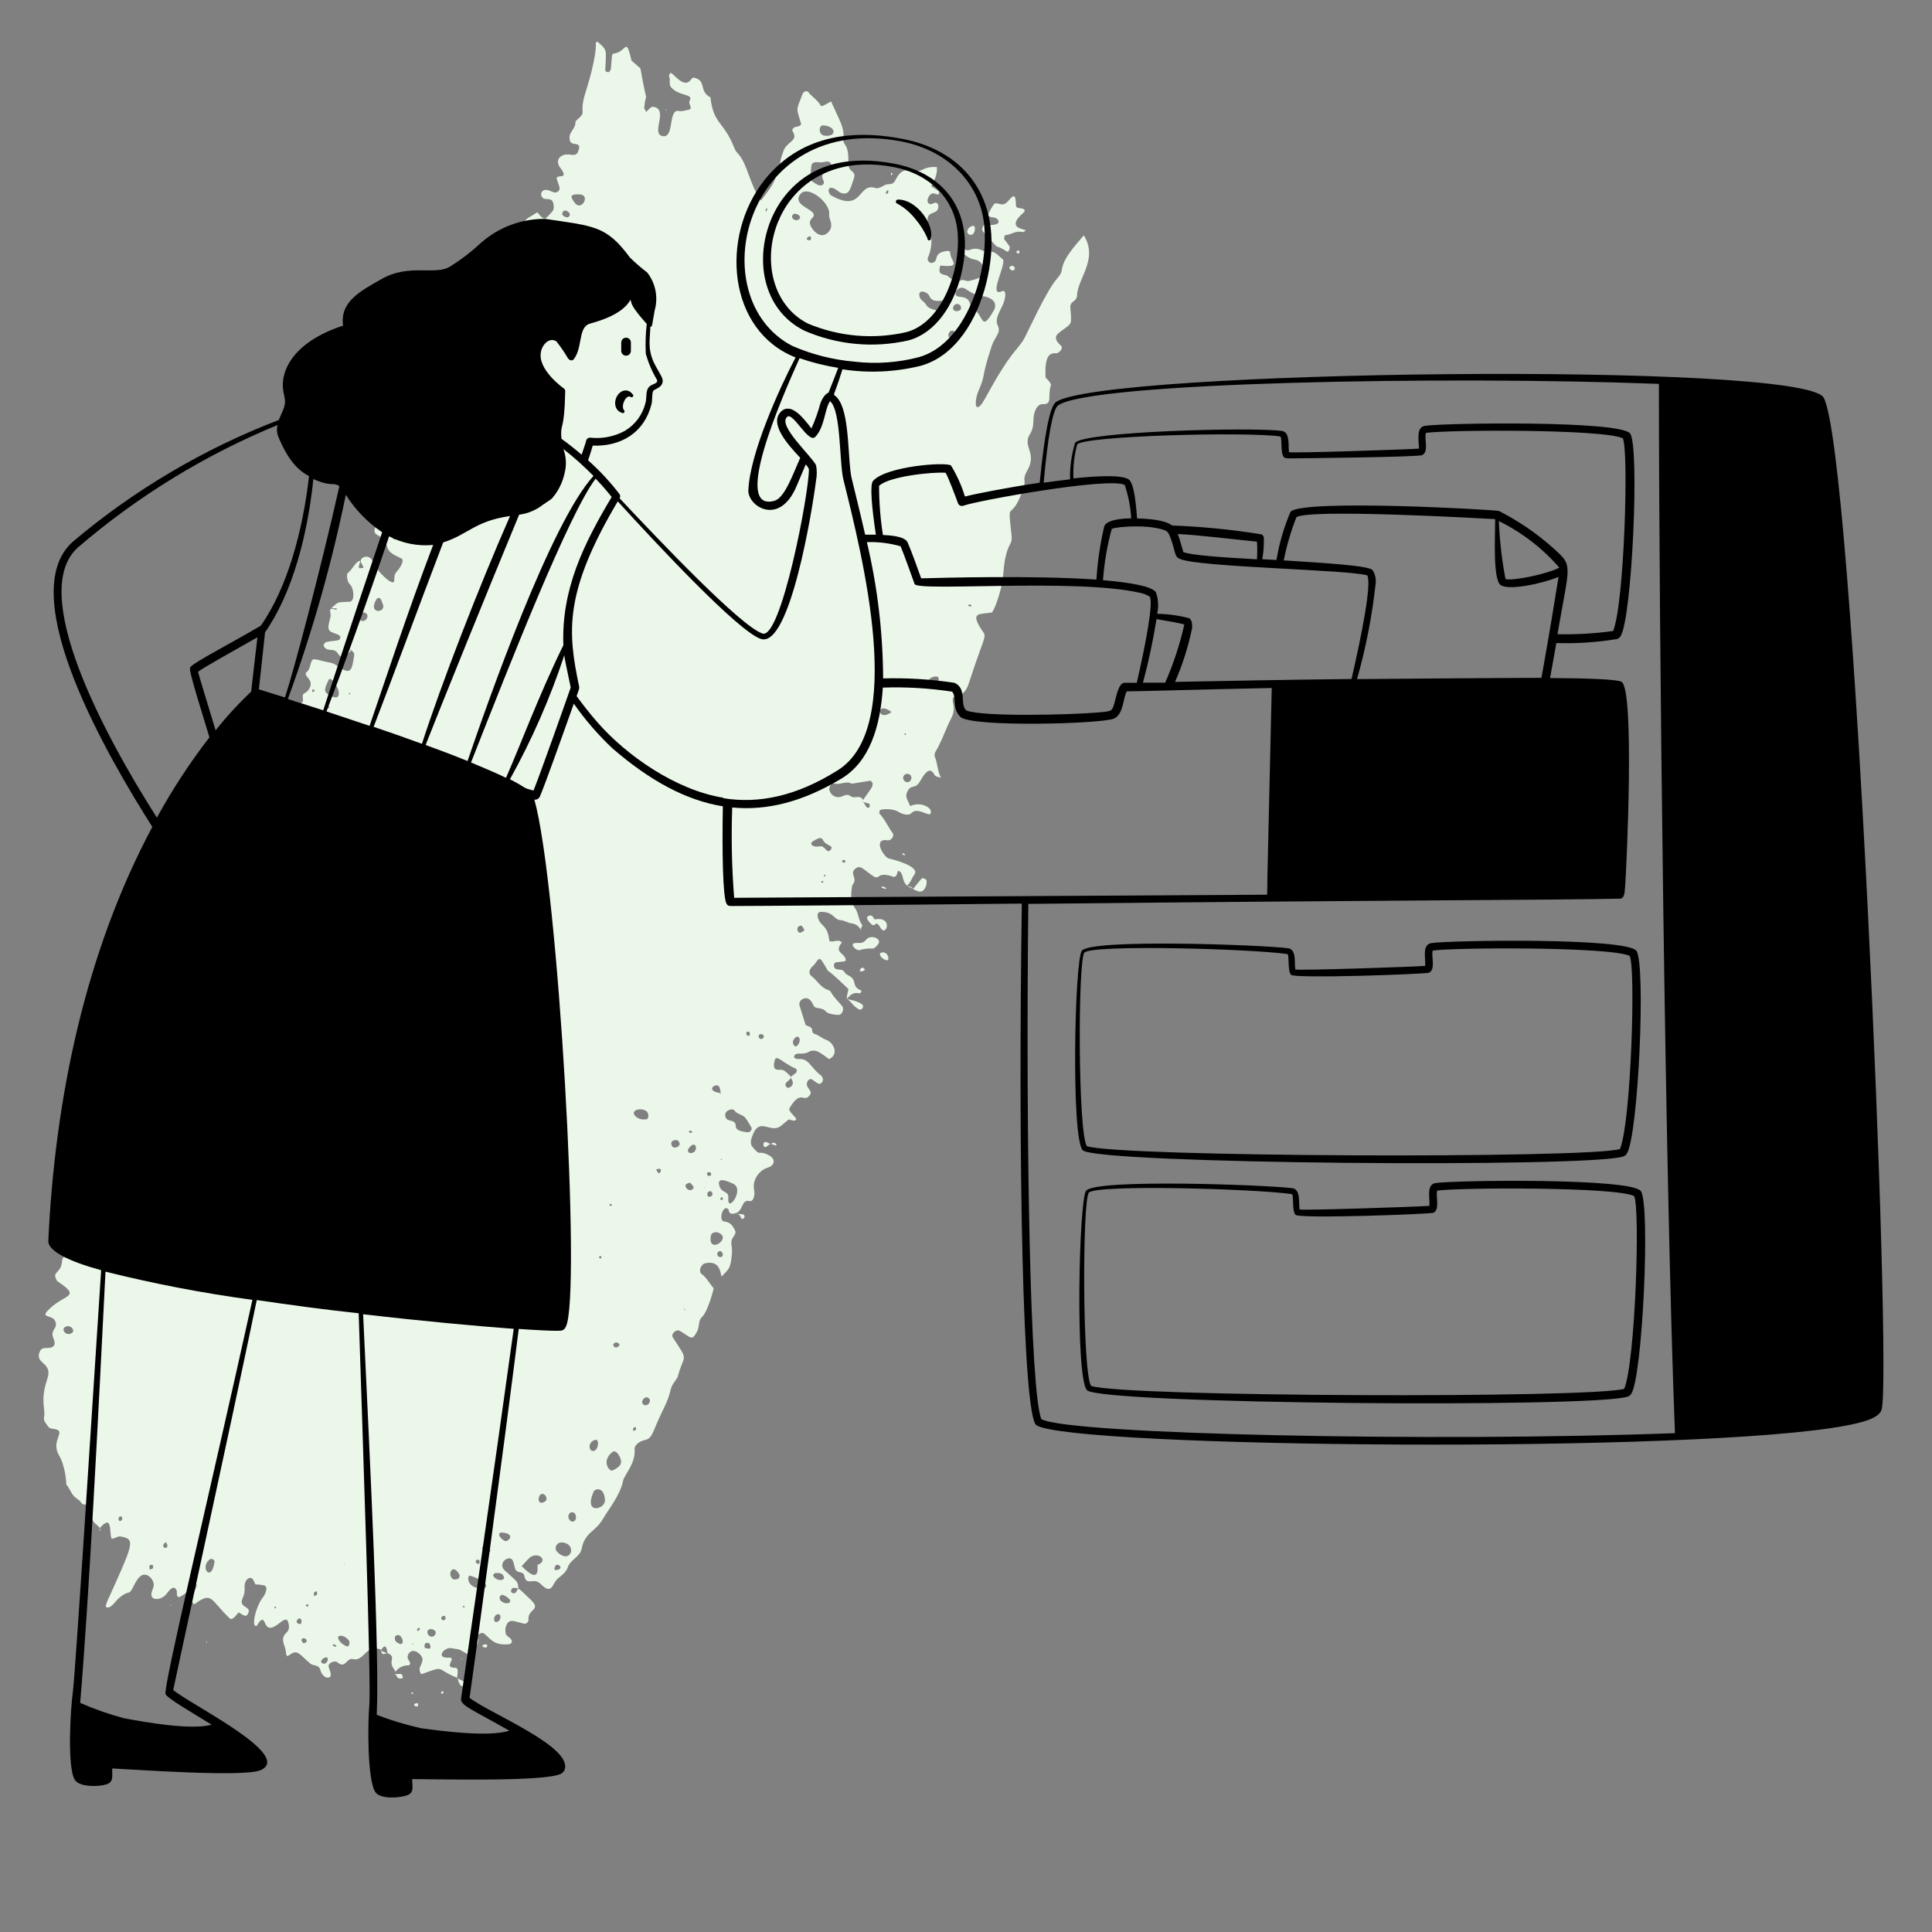
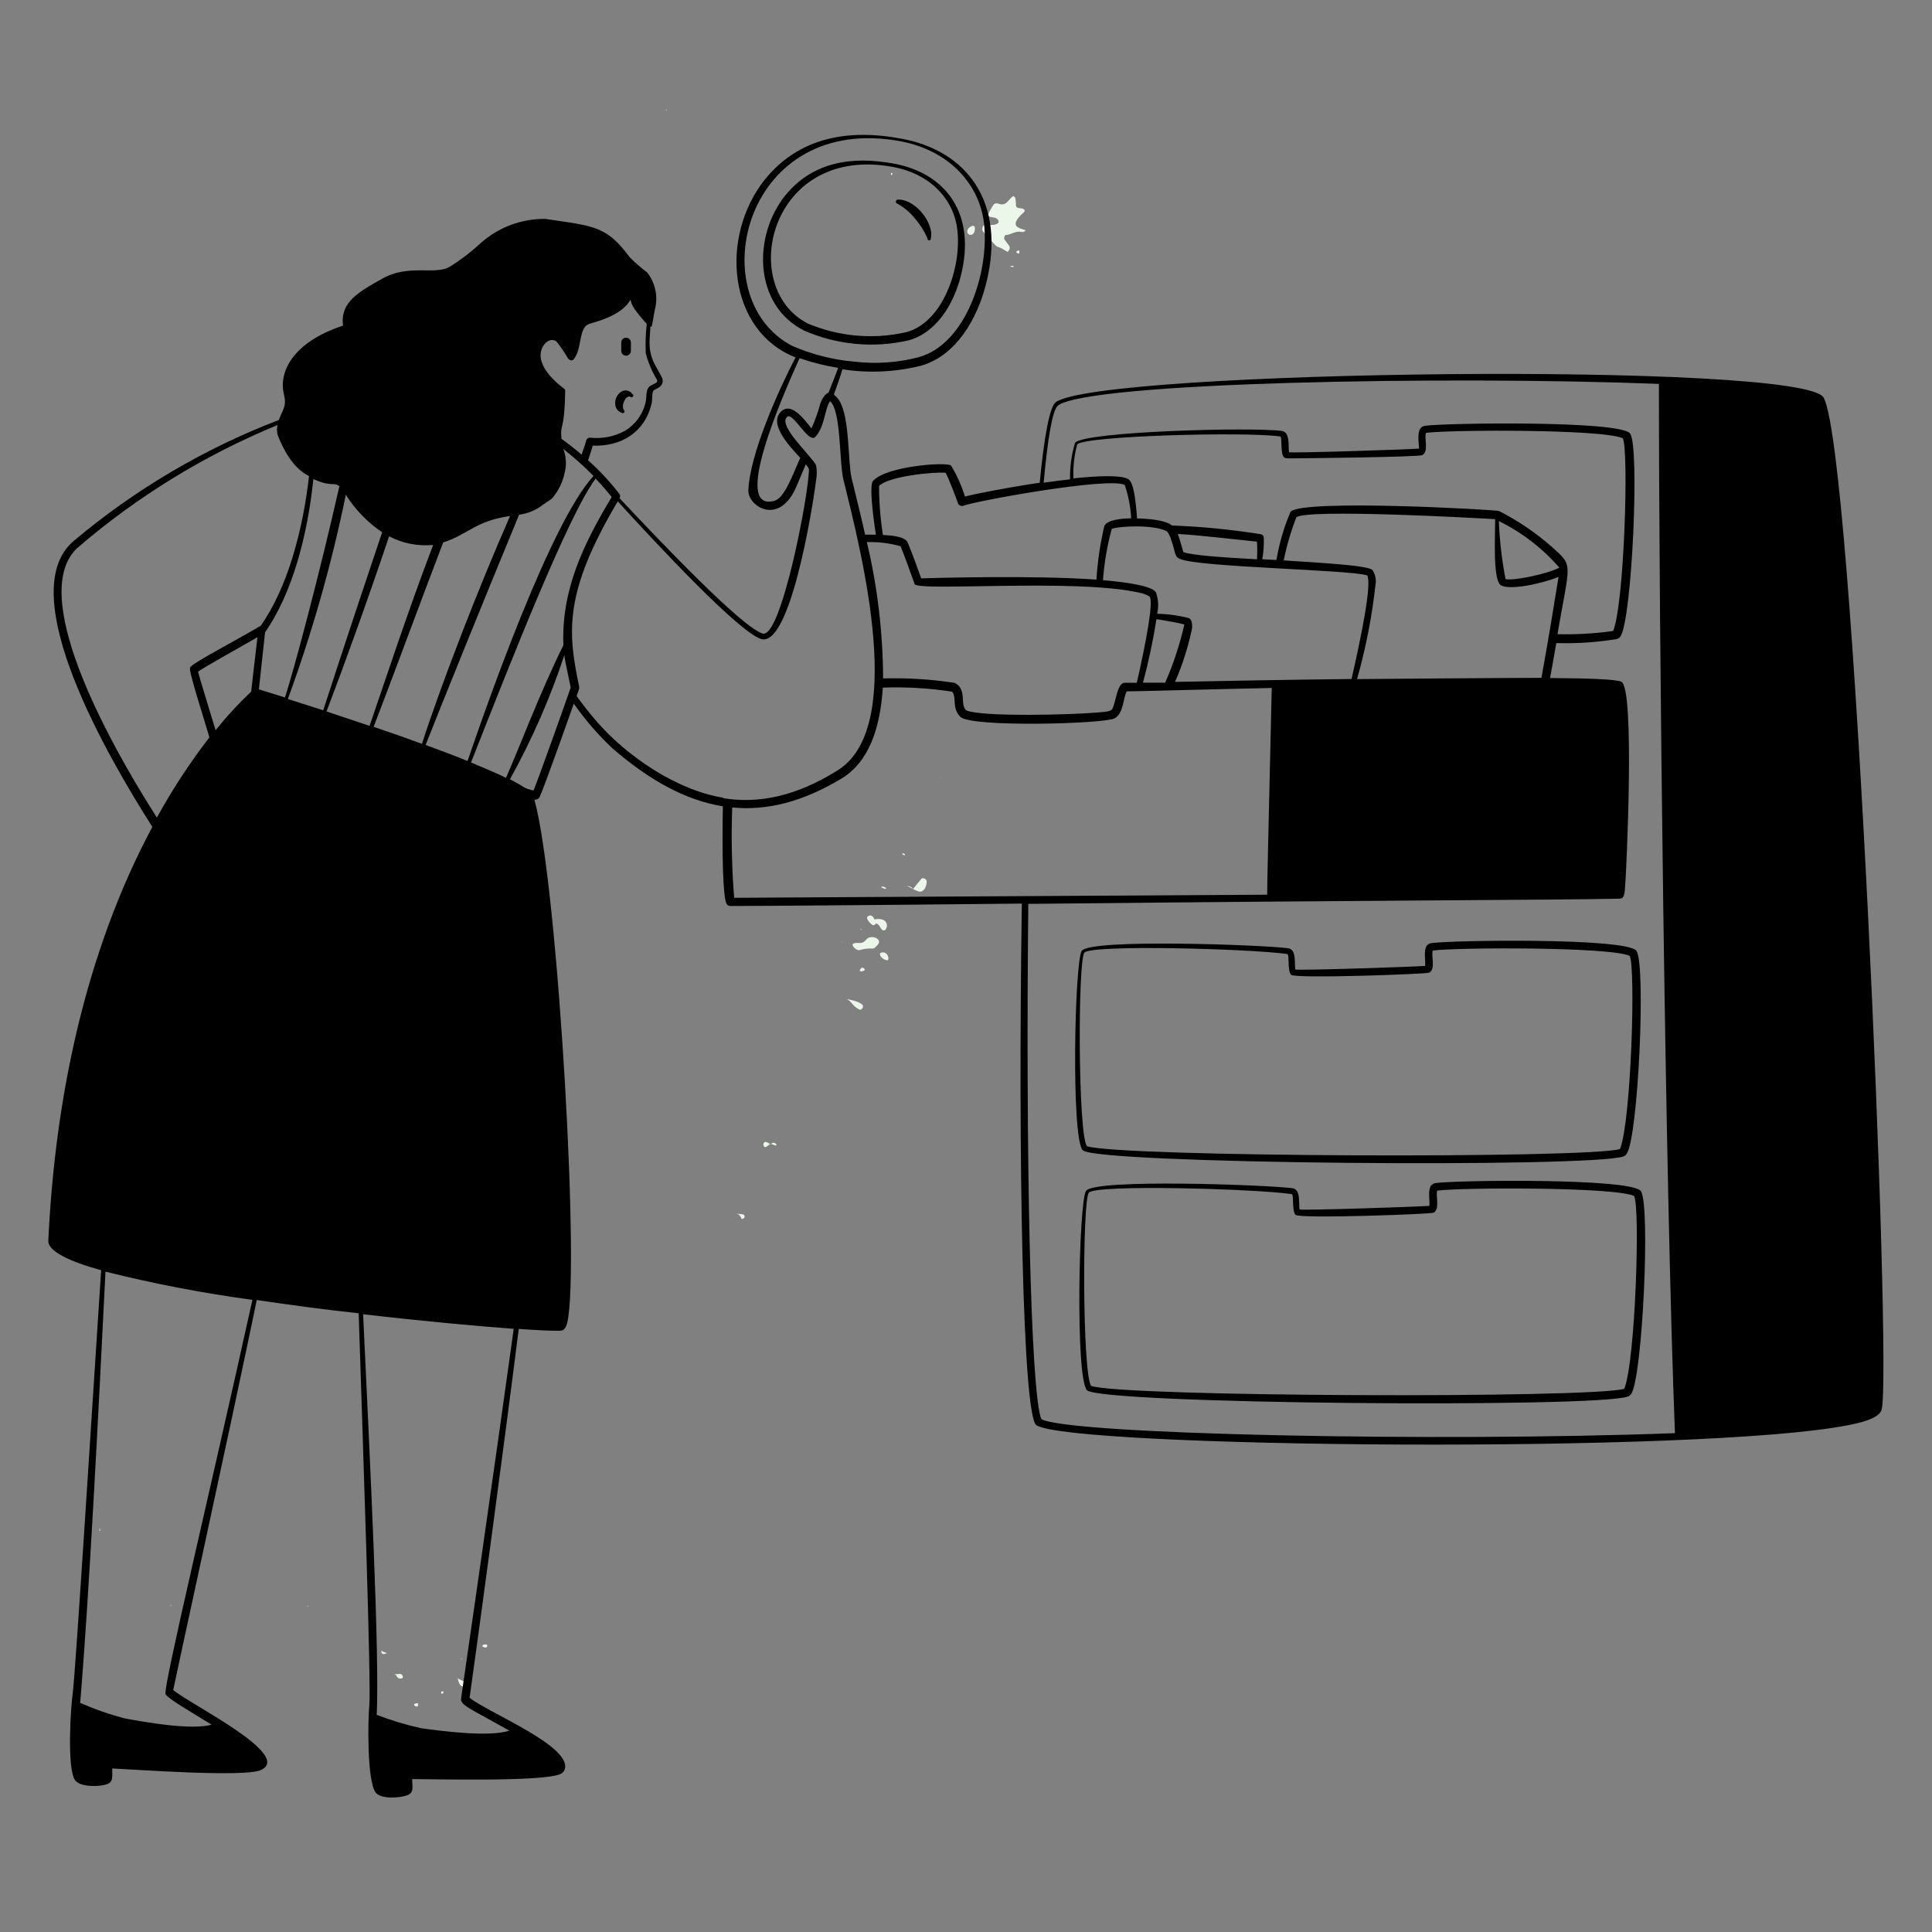
<svg xmlns="http://www.w3.org/2000/svg" width="250" height="250" viewBox="0 0 250 250" fill="none">
  <rect x="0" y="0" width="250" height="250" fill="#808080" stroke="none" />
  <g clip-path="url(#clip0_6047_13)">
    <path fill-rule="evenodd" clip-rule="evenodd" d="M59.221 217.141C59.195 217.131 59.171 217.119 59.144 217.109C59.142 217.129 59.14 217.145 59.136 217.165L59.221 217.141Z" fill="#EBF7E9" />
    <path fill-rule="evenodd" clip-rule="evenodd" d="M117.387 114.631C117.374 114.62 117.365 114.607 117.353 114.597C117.346 114.602 117.34 114.608 117.335 114.613C117.34 114.613 117.387 114.631 117.387 114.631Z" fill="#EBF7E9" />
    <path fill-rule="evenodd" clip-rule="evenodd" d="M39.785 207.883C39.816 207.881 39.852 207.879 39.892 207.871C39.892 207.871 39.892 207.871 39.893 207.869C39.762 207.707 39.752 207.81 39.785 207.883Z" fill="#EBF7E9" />
    <path fill-rule="evenodd" clip-rule="evenodd" d="M121.807 100.622C121.802 100.621 121.799 100.622 121.794 100.621C121.805 100.597 121.787 100.565 121.77 100.514L121.77 100.617C121.764 100.616 121.759 100.615 121.754 100.615C121.759 100.626 121.763 100.636 121.769 100.646L121.807 100.622Z" fill="#EBF7E9" />
    <path fill-rule="evenodd" clip-rule="evenodd" d="M111.34 120.302C111.327 120.316 111.362 120.342 111.362 120.342C111.368 120.324 111.373 120.309 111.378 120.295C111.368 120.294 111.359 120.295 111.353 120.296C111.35 120.284 111.345 120.268 111.335 120.246C111.331 120.255 111.326 120.266 111.322 120.275C111.329 120.289 111.335 120.295 111.34 120.302Z" fill="#EBF7E9" />
    <path fill-rule="evenodd" clip-rule="evenodd" d="M51.133 216.384C51.096 216.442 51.062 216.503 51.033 216.567C51.07 216.502 51.11 216.444 51.133 216.384Z" fill="#EBF7E9" />
-     <path fill-rule="evenodd" clip-rule="evenodd" d="M102.236 140.687C101.843 140.942 101.5 140.468 101.687 140.169C101.858 139.897 102.221 139.778 102.329 139.448C102.313 139.419 102.298 139.391 102.284 139.364C102.303 139.35 102.321 139.338 102.339 139.323C101.83 138.819 101.523 138.417 101.006 138.422C100.751 138.424 99.812 138.635 100.259 137.171C100.497 136.402 101.291 137.575 102.982 138.285C103.139 138.352 103.142 138.697 102.97 138.848C102.774 139.023 102.554 139.169 102.339 139.323C102.345 139.33 102.35 139.335 102.356 139.34C102.35 139.379 102.339 139.414 102.329 139.448C102.533 139.83 102.846 140.291 102.236 140.687ZM94.767 153.127C96.522 153.751 94.06 157.201 94.242 154.994C94.321 154.026 93.344 154.505 93.058 153.337C92.768 152.146 94.466 153.009 94.767 153.127ZM93.465 159.897C93.958 160.704 91.638 162.075 91.978 159.95C92.091 159.237 93.126 159.341 93.465 159.897ZM93.369 161.979C93.807 162.476 93.299 162.842 92.986 162.596C92.511 162.219 93.103 161.675 93.369 161.979ZM80.26 188.669C80.487 189.228 80.434 189.765 79.251 190.281C78.852 190.453 77.781 189.066 79.221 187.908C79.648 187.566 80.054 188.162 80.26 188.669ZM88.552 169.309C88.574 169.316 88.597 169.323 88.618 169.329C88.605 169.349 88.594 169.367 88.584 169.385C88.603 169.425 88.629 169.471 88.667 169.524C88.528 169.573 88.502 169.526 88.584 169.385C88.571 169.356 88.558 169.331 88.552 169.309C88.527 169.303 88.504 169.296 88.48 169.288C88.523 169.182 88.516 169.21 88.552 169.309ZM81.961 185.19C81.909 184.685 81.84 184.841 82.258 184.633C82.32 185.092 82.408 184.949 81.961 185.19ZM84.026 181.015C84.307 181.39 83.736 182.095 83.262 181.754C82.758 181.39 83.55 180.379 84.026 181.015ZM76.805 193.031C77.004 192.572 78.239 192.372 78.278 194.168C78.302 195.294 75.493 196.074 76.805 193.031ZM72.072 200.78C71.677 200.379 71.986 199.557 72.691 199.595C74.802 199.707 73.874 202.607 72.072 200.78ZM71.825 203.151C71.591 203.112 71.905 202.057 72.454 202.654C72.725 202.949 72.245 203.222 71.825 203.151ZM93.484 154.896C93.5 155.019 93.517 155.143 93.532 155.267C93.125 155.321 93.071 155.017 93.484 154.896ZM73.713 195.811C73.892 195.613 74.304 195.662 74.419 195.893C74.768 196.588 74.275 197.045 73.916 196.861C73.523 196.66 73.421 196.134 73.713 195.811ZM76.607 187.739C76.159 187.59 76.103 186.555 77.023 186.319C77.675 186.149 77.395 188.002 76.607 187.739ZM67.504 202.661C67.875 202.256 68.116 201.987 68.363 201.724C69.324 200.694 70.787 201.631 69.959 202.279C69.346 202.757 69.614 202.019 69.563 203.095C69.485 204.763 67.851 202.975 67.504 202.661ZM91.194 153.671C91.055 153.764 91.081 153.774 91.097 153.612L91.194 153.671ZM91.708 152.171C91.49 152.124 91.397 151.783 91.571 151.717C91.683 151.674 91.853 151.67 91.944 151.729C92.014 151.775 92.001 151.947 92.025 152.064C91.919 152.103 91.802 152.192 91.708 152.171ZM93.241 150.037L93.388 149.904C93.385 150.148 93.42 150.119 93.241 150.037ZM91.543 154.666C91.422 154.092 92.112 153.932 92.191 154.463C92.251 154.865 91.619 155.023 91.543 154.666ZM93.851 144.417C93.715 143.671 94.795 143.349 95.034 143.693C95.395 144.213 96.076 144.195 96.435 144.636C96.752 145.026 96.987 145.484 97.246 145.918C97.366 146.12 97.051 146.547 96.792 146.52C94.068 146.245 96.089 145.298 94.424 144.981C94.106 144.921 93.909 144.73 93.851 144.417ZM89.44 153.986C88.825 154.092 88.573 153.422 88.766 153.257C88.898 153.143 89.093 153.105 89.284 153.028C89.458 153.226 89.613 153.365 89.719 153.534C89.817 153.694 89.633 153.953 89.44 153.986ZM80.141 174.09C79.667 174.705 79.206 174.129 79.406 173.881C79.723 173.488 80.286 173.902 80.141 174.09ZM69.938 194.442C69.441 194.245 69.765 193.003 70.417 193.385C70.651 193.52 70.793 193.918 70.681 194.126C70.569 194.335 70.134 194.52 69.938 194.442ZM96.626 133.552C96.677 133.485 96.855 133.519 96.976 133.51C97.244 134.447 96.308 133.949 96.626 133.552ZM89.274 149.195C89.041 149.168 88.967 148.831 89.029 148.736C90.116 147.041 90.558 149.336 89.274 149.195ZM65.212 204.105C65.295 204.558 64.337 204.625 63.896 204.018C63.856 203.963 63.784 203.871 63.801 203.844C63.871 203.735 63.962 203.57 64.058 203.56C64.597 203.509 65.11 203.567 65.212 204.105ZM65.212 199.352C64.258 198.672 64.612 198.296 64.86 198.308C66.917 198.401 65.715 199.71 65.212 199.352ZM62.621 205.515C60.331 205.725 60.359 203.727 60.868 203.9C63.615 204.832 62.885 205.49 62.621 205.515ZM59.883 207.837C60.099 207.791 60.034 207.744 60.146 207.974C59.891 208.011 59.967 208.04 59.883 207.837ZM61.639 201.86C61.689 201.797 61.879 201.848 62.007 201.848C62.328 202.713 61.264 202.327 61.639 201.86ZM86.995 148.357C86.494 147.594 87.52 147.323 87.803 147.669C88.333 148.32 87.233 148.721 86.995 148.357ZM84.903 151.335C85.103 151.286 85.235 151.208 85.342 151.235C85.555 151.289 85.572 151.513 85.391 151.735C85.218 151.946 85.166 151.776 84.903 151.335ZM63.326 200.356C63.654 200.588 63.242 201.355 62.789 200.989C62.246 200.55 62.189 199.549 63.326 200.356ZM107.017 110.076C106.803 109.901 106.633 109.628 106.393 109.544C106.144 109.455 105.829 109.577 105.552 109.546C105.095 109.495 104.663 109.168 105.267 108.809C106.587 108.028 106.289 108.677 106.785 109.074C107.001 109.248 107.27 109.352 107.501 109.509C107.815 109.719 107.327 110.328 107.017 110.076ZM89.573 146.593C89.1 146.548 89.225 146.618 89.132 146.366C89.527 146.283 89.439 146.237 89.573 146.593ZM93.298 141.556C93.28 141.543 93.263 141.53 93.247 141.516C93.174 141.615 93.15 141.599 93.177 141.461C93.2 141.48 93.223 141.498 93.247 141.516C93.257 141.503 93.267 141.487 93.28 141.468C93.279 141.462 93.277 141.458 93.276 141.452C90.966 141.155 92.864 139.873 93.118 140.733C93.188 140.969 93.228 141.211 93.276 141.452C93.281 141.453 93.284 141.454 93.289 141.455C93.285 141.46 93.282 141.462 93.28 141.468C93.285 141.497 93.292 141.528 93.298 141.556ZM103.761 119.816C103.899 119.951 103.971 120.155 104.105 120.383C103.887 120.512 103.726 120.664 103.544 120.699C103.296 120.746 103.099 120.333 103.209 120.045C103.278 119.863 103.631 119.692 103.761 119.816ZM106.509 114.042C106.613 114.247 106.261 114.345 106.287 114.069C106.293 114.011 106.46 113.95 106.509 114.042ZM106.652 113.423C106.594 113.203 106.558 113.261 106.78 113.196C106.835 113.406 106.861 113.36 106.652 113.423ZM107.336 101.921C107.423 101.59 107.626 101.256 107.871 101.353C108.659 101.661 109.461 100.974 110.23 101.41C111.016 101.283 111.802 101.155 112.59 101.03C112.736 101.006 112.976 101.362 112.921 101.513C112.726 102.058 113.233 101.313 111.627 103.59C111.612 103.637 111.584 103.687 111.539 103.74C112.63 104.035 112.584 103.942 112.517 104.389C112.499 104.515 112.353 104.596 112.186 104.479C111.909 104.288 111.928 103.833 111.539 103.74C111.534 103.737 111.529 103.737 111.524 103.735C111.559 103.685 111.593 103.637 111.627 103.59C111.723 103.28 111.254 103.06 110.804 103.141C109.816 103.318 110.148 102.51 108.979 103.04C107.998 103.485 107.174 102.537 107.336 101.921ZM115.132 91.969C115.289 92.067 115.275 92.214 115.498 92.029C113.574 93.632 113.233 90.782 115.132 91.969ZM109.398 111.57C109.332 111.589 109.266 111.624 109.203 111.62C108.962 111.606 108.916 111.383 108.983 111.35C109.345 111.171 109.311 111.275 109.398 111.57ZM121.471 87.828C121.473 88.448 120.742 88.821 120.243 88.313C119.739 87.799 121.47 87.153 121.471 87.828ZM125.707 78.477C125.263 78.442 125.383 78.507 125.288 78.27C125.669 78.185 125.586 78.142 125.707 78.477ZM117.006 94.936C117.223 94.874 117.165 94.842 117.232 95.057C117.105 95.145 117.129 95.163 117.006 94.936ZM98.838 134.137C98.825 134.439 98.246 134.672 98.173 134.1C98.122 133.711 98.857 133.713 98.838 134.137ZM102.821 134.356C103.393 133.728 103.807 134.657 103.136 135.329C102.839 135.625 102.306 134.921 102.821 134.356ZM65.222 206.436C66.914 207.312 65.527 207.811 64.835 207.166C64.416 206.777 64.751 206.194 65.222 206.436ZM64.282 209.878C63.781 210 63.807 208.985 64.414 208.884C64.899 208.802 64.907 209.727 64.282 209.878ZM57.195 209.168C57.24 209.096 57.417 209.111 57.537 209.088C57.583 209.203 57.682 209.327 57.664 209.43C57.598 209.797 56.846 209.706 57.195 209.168ZM55.647 213.331C55.441 213.318 55.22 213.325 55.035 213.25C54.882 213.19 54.903 212.794 55.037 212.667C55.172 212.539 55.51 212.562 55.609 212.731C55.719 212.923 55.72 213.334 55.647 213.331ZM55.923 210.824C56.927 211.085 56.06 212.245 55.466 211.594C55.081 211.172 55.384 210.685 55.923 210.824ZM59.468 203.799C59.517 203.891 59.424 204.06 59.396 204.193C59.273 204.363 58.788 204.452 58.617 204.337C57.803 203.786 58.567 202.106 59.468 203.799ZM77.747 162.553C77.951 162.658 77.73 163.051 77.531 162.719C77.474 162.623 77.609 162.481 77.747 162.553ZM54.259 210.646C54.29 210.718 54.359 210.819 54.339 210.84C53.833 211.391 53.881 210.62 54.259 210.646ZM53.314 212.705C53.49 212.6 53.46 212.578 53.442 212.787L53.314 212.705ZM78.872 155.94C78.832 155.843 79.009 155.722 79.09 155.805C79.334 156.054 78.949 156.127 78.872 155.94ZM83.671 144.834C83.079 144.906 82.534 144.825 82.129 144.323C81.637 143.718 82.773 143.265 83.581 143.741C84.045 144.015 83.937 144.803 83.671 144.834ZM51.265 212.441C51.052 212.268 51.035 211.793 51.208 211.669C52.077 211.048 52.688 213.589 51.265 212.441ZM128.558 40.246C126.925 43.018 127.383 40.893 125.929 39.935C125.76 39.824 125.586 39.616 125.548 39.424C125.326 38.283 124.323 38.494 123.888 38.341C123.246 38.114 124.002 36.813 124.91 37.366C125.107 37.486 126.149 38.266 127.071 38.314C127.781 38.351 129.361 38.885 128.558 40.246ZM125.144 41.43L125.201 41.34C125.275 41.468 125.286 41.443 125.144 41.43ZM122.75 43.563C122.604 43.193 123.007 42.477 123.54 42.922C123.86 43.188 122.922 43.99 122.75 43.563ZM124.102 39.396C124.406 39.554 124.411 39.999 124.268 40.111C123.902 40.393 123.393 40.231 123.346 40.036C123.219 39.515 123.712 39.194 124.102 39.396ZM44.943 213.051C43.934 212.722 43.596 211.864 43.804 211.741C44.27 211.465 44.974 211.966 45.185 212.352C45.293 212.549 45.156 213.121 44.943 213.051ZM43.466 213.101C42.776 212.983 43.06 212.49 43.535 212.978C43.544 212.989 43.483 213.104 43.466 213.101ZM41.74 215.24C41.163 214.985 42.087 214.264 42.36 214.519C42.551 214.697 42.265 215.47 41.74 215.24ZM119.806 39.382C119.672 39.139 119.39 38.983 119.194 38.77C118.928 38.478 118.88 37.923 119.094 37.79C119.412 37.589 120.019 37.884 120.214 38.224C120.377 38.51 120.504 39.19 122.217 38.849C122.496 38.794 123.179 39.101 122.188 40.331C122.105 40.434 121.862 40.559 121.835 40.533C121.264 39.962 120.25 40.194 119.806 39.382ZM44.479 202.307C44.618 202.229 44.594 202.217 44.572 202.37L44.479 202.307ZM39.256 212.604C39.066 212.506 38.944 212.156 39.084 212.053C39.326 211.873 39.657 212.088 39.684 212.292C39.711 212.485 39.41 212.682 39.256 212.604ZM40.624 206.409C40.588 205.99 40.66 206.018 40.96 205.903C40.991 206.023 41.069 206.157 41.038 206.259C40.99 206.42 40.642 206.644 40.624 206.409ZM38.564 209.504C38.815 209.243 39.115 209.598 38.994 210.023C38.912 210.31 38.028 210.057 38.564 209.504ZM39.681 207.612C39.778 207.541 39.948 207.632 39.911 207.804C39.905 207.831 39.899 207.851 39.893 207.869C39.892 207.871 39.894 207.872 39.894 207.872L39.892 207.871C39.854 207.968 39.809 207.935 39.786 207.883C39.548 207.887 39.543 207.714 39.681 207.612ZM35.499 207.952C35.724 207.89 35.663 207.854 35.732 208.08C35.516 208.139 35.563 208.166 35.499 207.952ZM114.707 25.06C114.518 24.971 114.699 24.765 114.844 24.625C115.024 24.452 114.993 25.195 114.707 25.06ZM107.036 30.18C106.39 30.711 105.65 30.326 105.167 29.671C104.44 28.685 104.979 28.384 105.178 28.127C105.936 27.15 102.87 26.804 103.377 25.451C104.108 23.506 107.579 26.199 107.289 27.817C107.204 28.292 108.097 29.31 107.036 30.18ZM27.17 201.768C27.404 201.606 27.796 201.873 27.765 202.085C27.366 204.904 25.75 202.763 27.17 201.768ZM104.929 30.685C104.977 30.787 104.919 30.94 104.905 31.072C103.844 31.173 104.751 30.299 104.929 30.685ZM103.129 28.5C102.965 28.552 102.491 28.351 102.495 28.064C102.512 27.093 104.319 28.126 103.129 28.5ZM104.987 21.5C105.061 20.715 105.979 21.089 106.428 20.997C107.287 20.823 107.376 20.838 107.665 21.474C108.095 22.418 106.096 21.972 106.436 23.081C106.52 23.355 106.751 23.588 106.508 23.862C106.379 24.007 106.072 24.07 105.73 23.871C104.681 23.264 104.812 23.352 104.987 21.5ZM106.503 16.224C108.23 16.305 108.315 17.745 106.728 17.561C105.835 17.456 105.932 16.197 106.503 16.224ZM100.512 28.636C100.436 28.66 100.332 28.258 100.411 28.081C100.462 27.968 100.604 27.899 100.707 27.811C100.774 27.904 100.887 27.993 100.898 28.094C100.931 28.395 100.755 28.562 100.512 28.636ZM21.169 199.834C21.22 199.72 21.371 199.648 21.477 199.559C22.117 200.471 20.873 200.506 21.169 199.834ZM19.375 203.114C19.331 202.776 19.235 202.504 19.589 202.487C19.797 202.478 19.884 202.626 19.774 202.959C19.676 202.997 19.525 203.055 19.375 203.114ZM102.334 20.438C102.219 20.3 102.185 20.367 102.365 20.172C102.483 20.308 102.523 20.244 102.334 20.438ZM99.164 26.951C99.341 27.036 99.325 26.955 99.165 27.356C98.995 27.278 99.012 27.357 99.164 26.951ZM15.485 196.818C15.29 196.791 15.262 196.191 15.594 196.224C16.004 196.264 15.817 196.866 15.485 196.818ZM63.096 56.107C62.77 55.891 63.36 55.338 63.291 56.098C63.29 56.109 63.142 56.137 63.096 56.107ZM8.217 172.095C8.131 171.736 8.858 171.324 9.342 171.874C9.932 172.544 8.444 173.049 8.217 172.095ZM74.407 26.288C73.599 25.277 73.942 25.111 75.002 25.155C76.455 25.216 75.262 27.358 74.407 26.288ZM72.815 27.854C72.633 27.685 72.846 27.07 73.335 27.293C74.162 27.667 73.572 28.562 72.815 27.854ZM63.34 44.294C64.319 44.083 65.721 43.598 65.503 45.094C65.349 46.164 63.416 45.796 63.34 44.294ZM60.632 50.308C60.044 50.031 59.929 49.762 60.113 49.099C60.626 47.249 64.052 51.917 60.632 50.308ZM59.342 51.963C59.032 51.386 60.165 50.953 60.583 51.731C60.752 52.048 60.19 53.546 59.342 51.963ZM65.079 41.149C65.07 41.208 65.064 41.268 65.056 41.327C64.991 41.318 64.881 41.327 64.868 41.296C64.802 41.125 64.883 41.072 65.079 41.149ZM70.856 32.481C71.311 32.716 70.844 33.504 70.252 33.669C70.121 33.705 69.785 33.483 69.884 33.331C70.379 32.576 70.535 32.315 70.856 32.481ZM45.249 89.634C45.278 89.668 45.338 89.715 45.331 89.734C45.24 89.973 44.984 89.805 45.249 89.634ZM42.387 94.493C41.909 94.336 42.141 93.309 42.72 93.517C43.489 93.793 43.041 94.71 42.387 94.493ZM48.724 77.53C48.832 77.354 49.159 77.322 49.239 77.486C49.364 77.739 49.486 77.995 49.57 78.262C49.914 79.357 47.521 79.491 48.724 77.53ZM46.488 80.121C46.132 79.724 46.495 79.135 47.121 79.261C48.106 79.459 47.212 80.924 46.488 80.121ZM35.708 107.102L35.805 107.169C35.664 107.242 35.688 107.256 35.708 107.102ZM32.727 112.459C31.939 111.492 31.866 111.405 32.031 111.224C32.159 111.085 32.847 111.4 33.013 111.485C33.68 111.826 33.023 112.821 32.727 112.459ZM33.219 110.597C33.736 110.305 33.853 110.892 33.63 111.049C33.246 111.315 32.902 110.776 33.219 110.597ZM42.269 89.708C41.958 89.37 41.975 89.119 42.522 87.977C42.788 87.424 43.706 88.779 43.821 89.473C44.065 90.948 42.438 89.894 42.269 89.708ZM42.469 91.401C42.566 91.333 42.635 91.506 42.584 91.578C42.425 91.805 42.275 91.539 42.469 91.401ZM40.041 95.652C40.166 95.256 40.789 95.398 40.75 95.808C40.706 96.272 39.842 96.285 40.041 95.652ZM39.767 92.484C39.604 92.452 39.562 92.02 39.757 91.961C40.422 91.763 41.042 91.922 41.623 92.248C41.679 92.279 41.641 92.509 41.618 92.642C41.58 92.879 41.128 92.736 39.767 92.484ZM40.461 89.588C40.297 89.195 40.554 89.071 40.73 89.376C40.64 89.447 40.551 89.517 40.461 89.588ZM38.882 92.049C38.948 92.113 38.901 92.295 38.905 92.426C37.789 92.795 38.397 91.583 38.882 92.049ZM50.78 69.509C50.893 69.473 51.009 69.435 51.123 69.398C51.155 69.504 51.242 69.642 51.206 69.71C51.12 69.868 50.896 69.873 50.78 69.509ZM51.675 68.609C51.471 68.748 51.505 68.764 51.546 68.521L51.675 68.609ZM49.799 69.228C49.747 69.122 49.695 69.018 49.645 68.913C49.703 68.888 49.786 68.823 49.818 68.843C50.161 69.048 50.029 69.077 49.799 69.228ZM58.303 58.228C58.132 57.771 58.743 57.463 59.169 58.075C59.457 58.488 58.547 58.891 58.303 58.228ZM57.081 60.374C56.522 60.217 54.463 58.498 54.859 58.065C55.338 57.539 56.272 58.752 57.199 59.225C57.653 59.456 57.556 60.509 57.081 60.374ZM56.95 56.974C57.135 57.021 57.23 57.36 57.112 57.535C56.986 57.546 56.82 57.613 56.735 57.558C56.461 57.377 56.724 56.919 56.95 56.974ZM58.011 55.677C58.048 55.635 58.147 55.644 58.217 55.629C58.496 55.677 58.554 55.849 58.37 56.115C58.118 56.479 57.847 55.877 58.011 55.677ZM117.568 100.162C118.285 100.392 117.829 101.427 117.243 101.182C116.548 100.892 116.922 99.956 117.568 100.162ZM106.188 139.121C104.748 138.021 104.737 136.932 103.269 137.039C103.11 137.05 102.713 136.915 102.744 136.758C102.887 136.006 103.812 136.586 104.595 136.141C105.543 135.6 106.227 136.302 107.292 137.05C108.62 136.407 107.848 134.876 106.911 134.557C106.382 134.377 105.942 133.928 105.363 133.775C105.255 133.748 105.105 133.564 105.111 133.459C105.147 132.817 104.576 132.851 104.242 132.626C103.98 131.786 103.714 130.951 103.459 130.111C103.259 129.446 104.22 128.85 104.782 129.363C105.305 129.842 105.162 130.363 105.76 130.432C107.346 130.615 106.228 131.14 108.385 131.327C109.035 131.385 109.232 130.524 109.005 130.232C108.515 129.596 107.886 129.075 107.505 128.348C107.445 128.233 107.285 128.142 107.152 128.101C106.191 127.797 105.751 126.865 105.002 126.303C104.593 125.995 104.688 125.419 105.172 125.02C105.718 124.571 105.892 123.624 106.375 124.365C108.081 126.988 105.561 123.894 109.788 127.985C109.218 130.671 109.703 128.089 111.183 128.55C111.291 128.586 111.607 128.24 111.394 128.151C110.253 127.669 110.79 127.002 110.189 126.48C109.915 126.245 109.476 126.129 109.32 125.845C109.033 125.319 108.549 125.551 108.179 125.39C107.765 125.209 107.877 124.581 108.154 124.527C108.285 124.502 109.426 124.431 109.433 124.316C109.497 123.298 107.794 123.36 108.927 121.977C108.523 121.419 107.788 122.012 107.328 121.771C107.23 121.003 107.067 120.235 106.418 119.682C105.813 119.167 105.46 117.974 106.259 117.992C107.976 118.033 107.866 119.009 108.767 119.067C109.277 119.099 109.688 119.422 110.208 119.485C110.918 119.574 111.254 120.064 111.335 120.246C111.433 120.052 111.631 119.777 111.575 119.708C111.061 119.061 111.128 118.182 110.639 117.515C109.982 116.619 110.108 115.563 110.287 114.531C111.127 113.63 109.772 113.054 110.754 112.354C111.385 111.905 111.76 112.559 112.998 113.371C113.909 113.97 113.371 112.664 115.664 113.473C115.747 113.502 115.931 113.369 116.006 113.266C116.048 113.21 116.172 112.666 116.233 112.685C116.995 112.908 116.61 113.883 117.354 114.597C117.844 114.247 117.964 113.637 118.314 113.18C119.159 112.077 115.304 111.143 115.025 111.092C114.457 110.99 113.014 108.766 114.509 108.7C114.654 108.693 114.798 108.751 114.942 108.743C115.387 108.721 115.753 108.13 115.504 107.796C114.896 106.978 114.508 106.013 113.794 105.268C113.735 105.206 113.812 105.001 113.85 104.87C113.908 104.672 115.55 104.553 116.324 105.093C116.514 105.228 117.52 105.674 117.943 105.21C118.821 104.25 120.644 106.165 120.445 104.935C120.352 104.364 118.929 103.714 117.786 104.315C117.353 103.334 117.136 103.088 117.36 102.546C117.863 101.334 118.397 102.288 119.098 101.03C119.442 100.407 120.097 99.365 120.617 99.842C121.06 100.249 120.721 100.468 121.754 100.615C121.285 99.779 121.337 98.784 120.963 97.915C120.889 97.745 120.943 97.451 121.047 97.279C121.897 95.884 122.369 94.311 123.122 92.869C124.012 91.164 122.473 90.286 123.934 90.004C124.388 89.915 124.975 89.621 125.35 88.462C127.866 80.695 127.78 83.007 126.629 80.839C125.784 79.246 126.824 79.497 128.363 79.252C128.666 78.933 129.64 76.432 129.811 74.397C129.928 73.002 130.061 71.603 130.745 70.332C130.929 69.993 130.931 69.63 130.892 69.254C130.316 63.98 130.762 68.148 132.49 63.009C132.772 62.172 132.238 62.087 132.924 60.895C133.944 59.123 133.011 58.208 132.979 57.27C132.937 56.029 133.703 56.325 133.726 54.334C133.735 53.512 134.076 52.262 134.958 52.294C136.262 52.342 135.516 51.184 135.983 49.872C136.08 49.596 135.469 49.028 135.295 48.856C135.165 45.972 135.811 45.657 136.716 45.708C136.964 45.721 137.64 45.124 137.317 44.759C137.149 44.572 136.143 43.831 136.944 43.143C137.93 42.296 138.579 42.135 138.591 41.459C138.626 39.608 138.152 39.544 139.076 38.86C139.232 38.743 139.362 38.485 139.365 38.291C139.392 36.048 142.181 33.565 140.243 30.452C139.77 31.017 139.279 31.566 138.83 32.147C136.743 34.846 137.93 34.775 136.828 35.995C135.367 37.612 132.916 43.199 132.453 43.951C131.952 44.765 131.264 45.458 130.706 46.238C128.186 49.76 127.241 52.52 126.562 52.677C126.037 52.797 126.311 51.29 126.572 50.688C127.697 48.091 126.817 49.353 128.319 44.794C128.729 43.552 129.577 43.063 129.12 42.148C128.734 41.375 129.173 40.689 129.76 39.45C129.983 38.975 130.316 37.753 129.857 37.644C129.743 37.617 129.597 37.725 129.464 37.763C127.994 38.196 130.134 34.371 129.801 33.595C129.385 33.256 129.033 32.831 128.582 32.639C128.133 32.449 127.528 32.607 127.091 32.401C126.503 32.126 126 32.112 125.427 32.36C125.124 32.489 124.873 32.249 124.613 32.127C123.824 31.762 124.746 33.394 126.18 33.6C126.969 33.713 127.486 34.644 127.427 35.437C127.394 35.893 125.607 36.306 125.325 36.368C125.069 36.425 124.739 36.174 124.496 36.245C123.77 36.457 123.213 36.259 122.69 35.764C122.272 35.372 121.23 35.81 121.673 34.362C124.643 34.675 122.874 33.73 122.951 32.603C122.954 32.563 122.706 32.453 122.584 32.466C120.491 32.704 121.677 33.916 120.504 34.027C120.244 34.051 119.95 33.616 120.051 33.387C120.755 31.806 120.564 30.338 120.225 29.806C120.045 29.525 120.095 29.091 120.046 28.724C119.825 27.052 121.497 28.005 121.421 26.599C121.409 26.384 121.181 26.182 120.975 26.232C120.837 26.264 120.712 26.353 120.574 26.394C120.199 26.506 119.816 26.146 120.146 25.517C120.724 24.412 121.357 25.584 121.513 24.992C121.58 24.741 121.395 24.688 120.498 24.105C120.893 23.338 121.335 22.564 121.224 21.613C120.561 21.574 119.927 21.659 119.344 21.968C118.16 22.597 116.992 21.087 115.933 23.187C115.715 23.62 115.54 23.851 114.919 23.833C114.422 23.819 113.854 24.506 113.283 24.326C110.943 23.588 111.695 27.634 107.532 25.278C107.37 25.188 107.273 24.929 107.216 24.727C107.184 24.615 107.284 24.454 107.352 24.329C107.372 24.293 107.488 24.303 107.561 24.303C108.119 24.312 108.414 24.84 108.91 24.989C109.951 25.305 110.08 24.254 110.502 23.037C110.828 22.101 109.859 22.325 109.796 21.341C109.736 20.397 109.898 19.412 109.255 18.575C109.137 18.422 109.12 18.147 109.138 17.934C109.261 16.508 108.767 15.877 107.537 13.122C106.875 13.48 106.307 13.867 106.206 13.678C105.812 12.946 105.074 12.538 104.577 11.902C104.417 11.698 103.974 11.841 103.863 12.132C102.962 14.483 103.042 13.842 103.673 16.058C103.445 16.453 103.109 16.342 102.858 16.453C102.643 16.546 102.444 16.779 102.552 16.951C103.414 18.315 101.756 18.225 101.326 19.678C101.118 20.38 100.78 21.059 101.035 21.839C101.078 21.974 100.863 22.209 100.744 22.381C100.662 22.497 100.472 22.568 100.442 22.685C100.13 23.948 99.262 24.858 98.474 25.942C97.003 23.885 96.737 21.291 95.573 19.967C95.38 19.748 95.166 19.519 95.064 19.252C93.646 15.582 92.349 16.208 91.929 12.599C90.362 11.784 91.511 10.475 89.824 10.053C89.597 9.998 89.477 10.235 89.332 10.399C88.311 11.559 86.895 9.002 86.683 9.506C86.628 9.636 86.539 9.818 86.59 9.915C86.819 10.37 86.455 10.911 86.908 11.373C88.042 12.536 89.782 12.06 89.223 13.077C89.025 13.441 89.734 14.066 89.126 14.195C88.698 14.285 88.285 14.443 87.826 14.356C86.407 14.088 87.326 17.994 85.692 17.605C84.187 17.247 86.609 14.097 84.5 13.812C84.24 13.776 83.865 14.239 83.627 14.484C83.52 14.255 83.344 14.063 83.362 13.892C83.654 11.262 83.854 14.468 82.875 8.859C82.501 8.529 82.118 8.191 81.712 7.832C81.088 5.104 81.054 6.212 80.165 6.688C79.011 7.306 79.289 6.19 79.051 8.874C79.037 9.041 78.84 9.395 78.667 9.342C78.107 9.163 78.403 9.319 78.399 6.95C78.397 6.199 77.785 5.839 77.317 5.398C77.3 5.381 77.193 5.461 77.094 5.513C77.241 7.337 75.896 11.544 75.826 11.766C74.727 15.174 76.216 14.131 74.468 15.698C74.524 16.828 73.424 17.039 73.758 18.236C73.941 18.894 75.11 18.338 74.93 19.18C74.76 19.98 74.552 20.125 73.745 20.006C72.516 19.825 71.769 20.738 72.474 21.67C73.837 23.472 71.773 22.345 72.064 23.235C72.178 23.581 72.323 23.92 72.407 24.274C72.495 24.64 72.096 24.978 71.724 24.896C71.303 24.802 70.94 24.494 70.462 24.585C70.211 24.631 69.963 24.955 70.032 25.241C70.282 26.299 71.495 25.151 71.636 26.533C71.706 27.219 71.646 27.202 70.717 28.161C70.332 28.561 69.81 27.795 69.529 27.47C67.465 28.803 67.793 27.998 68.006 31.423C68.068 32.438 66.965 31.509 66.188 31.986C65.7 32.285 66.002 33.245 66.374 33.511C67.619 34.398 68.198 34.54 68.278 34.936C68.345 35.254 68.15 35.539 67.328 35.385C66.101 35.154 66.597 36.21 65.341 35.851C64.767 35.687 63.897 35.543 63.843 36.161C63.77 37.013 64.358 37.323 64.822 37.763C63.399 39.772 65.353 38.973 65.185 39.586C65.066 40.019 63.668 39.67 62.92 39.627C62.345 39.593 61.624 40.298 62.27 41.249C62.353 41.37 62.471 41.466 62.548 41.591C62.95 42.235 62.679 43.304 62.017 43.719C61.75 43.886 61.451 43.826 61.166 43.868C60.494 43.963 60.006 44.713 60.216 45.264C60.699 46.53 61.192 46.941 59.709 47.795C59.274 47.512 58.961 47.281 58.781 47.259C58.415 47.217 58.191 47.581 58.313 47.762C58.512 48.054 58.797 48.291 58.982 48.59C59.219 48.969 58.998 49.366 58.595 49.347C58.246 49.329 57.235 48.973 57.375 49.963C57.457 50.544 57.342 50.96 56.788 51.238C56.633 51.316 56.752 51.712 56.94 51.782C57.05 51.824 58.117 52.134 58.167 52.194C59.739 54.043 60.378 52.654 62.116 55.149C62.145 55.191 61.941 55.49 61.896 55.478C61.337 55.32 60.783 55.146 60.223 54.985C59.66 54.824 59.049 54.977 58.493 54.714C57.143 54.075 57.008 55.324 55.521 54.452C54.38 53.783 54.045 54.546 54.052 54.907C54.073 55.88 54.566 55.69 54.772 56.434C54.828 56.639 54.617 56.943 54.226 56.927C53.882 56.912 53.82 56.544 53.591 56.376C53.438 56.266 53.087 56.368 53.037 56.556C52.73 57.715 53.258 57.1 52.783 58.697C53.114 59.172 53.793 59.299 53.972 59.951C54.152 60.605 55.939 60.34 55.762 61.257C55.53 62.435 55.249 62.285 54.735 62.103C54.198 61.91 54.218 62.613 53.562 62.266C52.714 61.819 52.21 61.471 52.053 61.781C51.75 62.377 53.185 63.173 53.377 63.307C53.498 63.392 53.392 63.846 53.237 63.882C53.13 63.908 52.396 64.087 52.351 63.986C54.157 65.493 53.38 65.012 54.556 64.944C54.982 64.919 54.933 65.318 55.097 66.405C55.163 66.842 55.629 67.141 55.523 67.624C55.482 67.819 55.35 68.125 55.222 68.146C51.817 68.714 51.911 66.343 50.087 67.291C49.907 67.384 49.116 67.078 49.048 67.31C48.91 67.787 48.486 68.157 48.461 68.64C48.42 69.482 49.727 69.171 50.044 70.574C50.28 71.622 51.065 71.806 51.924 72.253C52.481 72.542 51.543 73.763 51.366 73.938C50.993 74.305 51.036 74.72 51.008 75.153C50.951 76.042 48.617 73.789 48.234 72.674C48.031 72.079 47.423 71.891 47.002 72.131C45.964 72.719 47.832 73.598 46.563 73.519C46.318 73.504 46.465 73.176 46.631 72.562C46.008 72.622 45.66 73.662 44.977 74.172C44.854 74.262 44.858 75.213 45.268 75.604C45.828 76.136 45.944 77.826 45.241 77.865C43.479 77.966 43.912 77.804 42.879 78.685C43.46 78.75 43.585 78.671 43.582 78.857C43.584 78.873 43.496 78.913 43.465 78.901C42.302 78.464 42.864 79.262 42.78 79.746C42.639 80.547 42.178 81.444 42.865 81.772C43.502 82.077 44.107 82.117 44.035 82.541C43.956 83.015 43.304 82.832 42.264 83.074C41.982 83.14 41.582 83.601 42.264 83.981C42.69 84.216 43.264 83.915 43.656 84.472C43.838 84.726 44.203 85.322 44.682 84.885C45.823 83.848 45.484 84.222 44.629 84.023C44.538 84 44.446 83.597 44.67 83.538C45.058 83.434 45.033 84.114 45.472 84.124C45.889 84.674 45.957 84.251 45.642 85.901C45.25 87.951 43.846 85.953 42.796 85.762C41.158 85.461 40.528 85.053 40.323 85.543C40.107 86.058 40.132 86.68 39.583 87.045C39.534 87.076 39.577 87.326 39.64 87.436C39.818 87.747 40.589 88.256 39.97 89.2C39.465 89.968 39.048 89.421 39.205 90.561C39.252 90.902 38.961 91.082 38.626 90.968C38.367 90.882 38.165 90.596 37.801 90.774C37.539 91.143 36.632 92.75 37.308 93.064C37.627 93.214 38.066 93.211 38.175 93.638C38.323 94.211 37.747 94.337 37.478 94.644C36.908 95.296 36.249 95.386 37.162 95.863C38.371 96.491 38.393 96.244 38.534 96.772C38.592 96.99 38.035 97.283 37.859 97.173C37.196 96.752 36.442 96.894 35.704 96.825C35.56 97.424 35.825 97.976 35.899 98.547C35.94 98.857 36.077 98.946 37.205 99.58C37.343 99.658 37.59 99.335 37.659 99.196C37.994 98.519 38.09 98.551 38.644 98.796C39.398 99.132 39.466 99.446 38.972 100.085C38.868 100.218 38.727 100.553 38.687 100.599C39.776 100.775 39.816 102.342 38.847 102.354C38.353 102.359 37.888 101.969 37.373 102.256C37.554 102.417 39.112 102.627 38.372 104.289C38.006 105.111 36.93 103.984 36.783 103.079C36.674 102.421 36.706 102.388 36.693 102.508C36.168 102.135 35.438 102.038 35.156 101.33C35.134 101.269 34.916 101.272 34.789 101.28C34.658 101.288 34.64 102.29 34.632 102.427C32.669 103.171 33.152 102.797 31.568 104.678C31.387 104.891 31.451 105.351 31.698 105.445C32.335 105.689 32.881 105.969 33.045 106.74C33.096 106.981 33.441 107.145 33.617 107.372C33.838 107.658 34.032 107.968 34.22 108.278C34.616 108.93 32.707 108.801 32.41 108.753C31.38 108.589 32.039 109.956 30.85 109.924C30.028 109.902 29.561 110.502 28.988 110.925C27.889 111.741 30.786 113.32 29.322 114.448C28.408 115.152 30.602 115.417 30.364 116.12C30.146 116.759 29.618 116.281 29.229 116.324C28.718 116.38 29.006 117.215 28.327 117.84C28.018 118.127 28.485 118.948 27.889 119.216C26.869 119.675 28.005 120.392 27.87 121.107C27.704 121.991 26.865 121.471 26.046 121.144C25.864 122.081 26.282 122.434 25.864 122.852C24.902 123.814 23.284 123.401 23.714 124.288C23.951 124.773 25.759 127.203 23.769 127.291C23.624 127.298 23.437 127.224 23.344 127.291C22.796 127.683 22.011 127.453 21.538 127.999C21.546 128.789 22.064 129.474 21.365 130.326C20.498 131.381 22.1 132.061 20.834 133.205C20.227 133.203 19.927 133.162 19.757 133.245C19.762 133.24 19.765 133.235 19.768 133.229C19.764 133.234 19.761 133.241 19.757 133.245C19.504 133.373 19.553 133.78 19.321 135.038C19.185 135.777 17.793 135.335 18.102 136.245C18.394 137.106 18.264 137.996 18.339 138.868C18.418 139.758 16.459 138.516 16.744 139.643C17.252 141.659 17.001 140.976 15.777 142.147C15.286 142.615 16.148 143.171 16.318 143.354C16.881 143.961 16.242 145.013 15.51 144.872C14.543 144.686 14.136 146.383 14.266 147.307C14.455 148.656 13.107 150.456 12.852 150.666C11.966 151.391 12.826 152.103 12.018 152.862C11.639 153.218 11.222 153.584 11.175 154.131C11.078 155.236 10.482 156.207 10.35 157.322C10.905 157.817 11.102 157.877 10.961 158.345C10.77 158.984 10.008 158.47 9.618 158.65C9.382 158.758 9.191 159.334 9.276 159.638C9.432 160.206 9.985 159.784 10.516 160.397C11.154 161.133 10.197 162.101 9.429 162.719C8.718 162.682 9.03 162.687 8.781 162.627C7.839 162.4 8.158 163.326 7.845 163.997C7.697 164.315 7.391 164.556 7.189 164.853C7.044 165.064 7.238 165.663 7.502 165.842C10.672 167.986 8.235 167.362 6.141 169.626C5.271 170.564 6.833 170.123 7.155 170.978C7.548 172.025 6.389 171.982 6.946 173.283C7.197 173.869 7.089 174.33 6.416 174.409C5.761 174.485 5.385 174.288 5.122 174.96C4.494 176.545 6.868 176.241 6.127 178.422C5.142 181.319 5.936 182.22 5.696 183.397C5.602 183.857 5.971 184.203 6.21 184.566C6.397 184.847 6.69 184.863 6.98 184.905C8.76 185.17 6.471 186.329 7.632 188.309C8.531 189.844 8.584 192.106 8.584 192.106C9.072 192.647 9.232 193.425 9.867 193.859C10.103 194.021 10.36 194.203 10.505 194.441C10.76 194.854 11.201 194.559 11.486 194.77C12.186 195.288 11.524 196.508 12.318 197.143C12.405 197.211 12.928 197.646 12.906 197.735C14.633 195.786 14.089 198.388 14.45 199.103C14.876 199.123 15.19 198.735 15.659 198.827C17.565 199.197 17.29 199.656 13.872 207.222C13.782 207.421 13.729 207.639 13.676 207.852C13.668 207.883 13.758 207.952 13.815 207.982C14.286 208.222 14.962 207.182 15.32 206.859C16.601 205.704 16.644 206.437 17.081 205.643C17.507 204.87 18.032 203.474 18.992 203.809C19.504 203.988 19.977 204.681 19.89 205.186C19.839 205.473 19.706 205.745 19.628 206.03C19.298 207.237 20.936 207.101 21.559 206.232C21.989 205.633 22.518 205.093 22.842 205.777C22.983 206.075 22.729 206.527 23.128 206.684C23.96 206.346 24.497 205.775 24.813 204.981C24.877 204.819 25.299 204.769 25.375 204.905C25.745 205.571 24.232 206.535 24.99 207.472C25.165 207.689 25.222 207.508 25.714 207.197C27.45 206.096 27.379 207.168 29.713 209.411C30.063 209.747 30.544 209.026 30.873 208.637C31.493 208.998 31.801 209.275 32.027 208.917C32.77 207.744 30.769 208.176 31.401 206.79C31.874 205.754 31.475 205.438 31.778 204.649C31.863 204.432 32.413 203.831 32.767 204.441C33.305 205.367 32.615 204.843 34.113 205.134C34.844 205.276 34.252 206.407 34.075 206.622C33.088 207.826 32.511 210.502 33.135 210.4C33.297 210.373 33.416 210.043 33.527 209.911C34.558 208.678 33.895 211.613 35.826 210.278C36.297 209.952 37.049 209.197 37.261 209.818C37.905 211.71 36.012 210.963 36.835 213.066C37.132 213.822 36.86 214.618 37.482 214.138C38.517 213.343 38.766 214.123 40.17 215.278C40.599 215.63 41.265 215.309 41.481 216.185C41.561 216.504 41.989 217.213 42.553 217.066C43.104 216.922 42.578 215.983 42.526 215.705C42.413 215.106 43.382 214.857 43.635 215.085C44.69 216.033 44.819 214.48 45.679 214.687C46.531 214.892 46.964 214.167 47.494 213.731C48.307 213.061 49.324 213.363 49.293 213.534C49.608 213.06 49.867 212.803 50.036 213.372C50.079 213.515 50.118 213.77 50.134 213.896C50.122 213.899 50.11 213.904 50.097 213.908C50.119 213.91 50.131 213.906 50.135 213.898C50.147 213.984 50.15 214.008 50.138 213.894C51.436 214.516 50.057 214.819 51.053 216.086C51.156 216.217 51.16 216.305 51.133 216.384C51.515 215.777 52.276 215.44 52.902 215.501C52.953 215.506 53.102 215.264 53.075 215.176C53.016 214.975 52.844 214.811 52.772 214.61C52.63 214.212 52.997 213.665 53.406 213.631C54.01 213.581 54.794 214.347 54.662 214.891C54.459 215.727 54.091 215.793 54.433 216.535C54.5 216.679 54.644 216.599 54.807 216.541C57.659 215.535 56.225 215.891 59.144 217.109C59.384 215.579 59.09 215.877 58.542 215.78C57.547 215.602 59.158 214.428 58.047 214.499C56.3 214.606 57.486 213.065 58.448 213.275C59.67 213.542 58.972 213.153 60.611 214.113C61.393 213.31 62.053 212.909 61.824 211.871C61.729 211.445 62.376 211.202 62.569 211.334C63.434 211.924 63.725 212.939 65.798 212.771C66.321 212.729 66.327 212.294 66.048 212.02C65.844 211.82 65.506 211.658 65.451 211.425C65.354 211.015 65.365 210.556 65.601 210.147C65.996 209.467 66.526 209.796 67.802 210.105C68.054 210.165 68.405 209.908 68.382 209.625C68.259 208.107 70.139 208.404 68.675 207.005C66.689 205.106 67.186 205.487 66.755 206.054C66.572 206.294 66.103 206.131 66.127 205.879C66.193 205.232 66.82 205.516 67.088 205.571C66.924 204.565 67.252 204.982 65.321 203.22C64.261 202.252 66.028 201.002 66.398 202.032C66.495 202.305 66.549 202.595 66.623 202.876C66.863 203.791 67.681 203.129 67.848 203.925C68.138 205.302 69.036 204.049 69.96 204.966C71.487 206.486 71.413 204.922 72.17 204.28C72.684 203.845 73.278 203.432 73.471 202.809C73.769 201.845 75.063 201.474 75.275 200.372C75.689 198.229 77.102 198.21 78.056 196.486C78.579 195.541 80.261 193.503 80.626 191.614C80.773 190.846 82.247 189.425 82.118 187.567C82.075 186.936 82.791 186.489 83.485 186.327C84.504 186.086 84.403 185.241 85.796 182.445C87.123 179.778 86.419 179.943 87.427 178.594C87.881 177.988 87.514 178.327 88.385 176.144C88.715 175.315 88.285 175.008 87.05 173.035C86.792 172.625 87.473 171.959 87.935 172.2C88.863 172.687 89.426 173.413 89.815 172.905C90.815 171.599 90.111 171.11 90.923 170.319C91.466 169.79 92.212 167.455 92.347 166.704C91.79 166.058 91.452 165.338 90.786 164.853C90.331 164.522 90.702 163.576 91.271 163.46C93.085 163.094 93.187 164.493 93.373 165.194C94.272 164.15 94.525 164.376 94.709 162.239C94.808 161.09 94.387 160.852 94.869 160.087C95.025 159.842 95.242 159.617 95.141 159.285C94.86 158.656 94.5 158.128 93.724 158.066C93.145 158.018 93.272 156.808 93.764 156.403C93.907 156.286 94.264 156.363 94.286 156.559C94.343 157.07 94.637 157.111 95.04 157.03C96.277 156.784 95.826 155.132 97.048 155.421C97.389 155.503 97.755 154.817 97.58 153.961C97.318 152.675 98.248 151.409 99.369 151.084C100.152 150.856 100.563 149.989 99.359 149.418C97.989 148.772 98.488 149.757 97.341 148.368C97.002 147.958 97.195 147.331 97.473 146.688C98.389 144.573 99.76 146.757 101.077 145.672C102.472 144.521 101.848 144.903 102.7 145.013C102.871 145.035 103.137 144.878 102.975 144.686C102.038 143.564 101.895 143.737 102.481 142.899C103.722 141.129 104.091 142.759 104.824 141.654C105.147 141.168 104.405 140.845 104.396 140.282C104.392 140.024 104.669 139.473 105.049 139.675C105.546 139.94 105.958 140.532 106.339 140.081C106.663 139.699 106.379 139.268 106.188 139.121Z" fill="#EBF7E9" />
-     <path fill-rule="evenodd" clip-rule="evenodd" d="M49.293 213.534C49.285 213.548 49.277 213.56 49.269 213.572C49.284 213.561 49.29 213.548 49.293 213.534Z" fill="#EBF7E9" />
    <path fill-rule="evenodd" clip-rule="evenodd" d="M38.687 100.599C38.681 100.598 38.679 100.597 38.674 100.596C38.674 100.61 38.679 100.607 38.687 100.599Z" fill="#EBF7E9" />
    <path fill-rule="evenodd" clip-rule="evenodd" d="M128.694 28.161C129.313 28.307 129.863 29.324 127.46 29.075C127.233 29.053 126.938 29.659 127.228 29.982C129.974 33.034 128.161 31.176 130.337 32.574C130.455 32.649 130.779 32.127 130.625 31.877C130.435 31.57 130.199 31.294 129.986 31.003C129.886 30.865 129.972 30.432 130.111 30.423C130.828 30.376 131.452 29.819 132.215 30.021C132.281 30.039 132.366 30.028 132.431 30.002C133.744 29.479 129.597 30.02 132.455 27.495C132.792 27.197 132.449 26.997 132.169 26.968C131.146 26.863 131.619 26.735 131.367 25.584C131.349 25.494 131.101 25.359 131.073 25.383C130.851 25.573 130.645 25.786 130.455 26.01C129.594 27.028 128.984 25.842 128.523 26.552C127.404 28.272 127.997 27.995 128.694 28.161Z" fill="#EBF7E9" />
    <path fill-rule="evenodd" clip-rule="evenodd" d="M112.09 121.583C111.52 122.288 111.108 121.886 110.501 122.066C109.965 122.226 110.817 123.059 111.223 122.944C113.098 122.416 112.807 123.187 113.617 122.203C114.212 121.483 112.681 120.854 112.09 121.583Z" fill="#EBF7E9" />
    <path fill-rule="evenodd" clip-rule="evenodd" d="M50.446 65.486C50.714 66.001 51.713 65.93 51.977 65.624C52.545 63.131 52.862 64.158 50.275 64.183C49.805 64.187 50.228 65.067 50.446 65.486Z" fill="#EBF7E9" />
    <path fill-rule="evenodd" clip-rule="evenodd" d="M119.908 113.996C119.894 113.744 119.383 113.541 119.253 113.688C118.872 114.12 118.522 114.577 118.162 115.027C118.096 115.058 118.819 115.348 118.914 115.366C119.568 115.485 119.945 114.675 119.908 113.996Z" fill="#EBF7E9" />
    <path fill-rule="evenodd" clip-rule="evenodd" d="M113.173 118.964C113.2 119.027 113.236 119.143 113.272 119.257C113.235 119.157 113.197 119.059 113.155 118.967C113.162 118.966 113.168 118.965 113.173 118.964C113.155 118.921 113.142 118.905 113.139 118.933C112.97 118.577 112.75 118.338 112.367 118.528C111.863 118.781 112.654 119.512 112.841 119.654C113.142 119.882 113.29 119.511 113.355 119.51C113.369 119.549 113.379 119.569 113.382 119.557C113.384 119.561 113.385 119.567 113.388 119.572C113.387 119.561 113.384 119.554 113.381 119.546C113.382 119.536 113.382 119.522 113.378 119.497C113.848 119.605 113.866 120.157 114.221 120.364C114.82 120.71 115.402 118.585 113.173 118.964Z" fill="#EBF7E9" />
    <path fill-rule="evenodd" clip-rule="evenodd" d="M109.598 129.293C109.577 129.284 109.556 129.272 109.533 129.262C109.453 129.268 109.489 129.276 109.598 129.293Z" fill="#EBF7E9" />
    <path fill-rule="evenodd" clip-rule="evenodd" d="M111.531 129.953C110.902 129.489 109.924 129.347 109.598 129.293C110.256 129.624 110.248 130.139 111.188 130.628C111.48 130.78 111.909 130.232 111.531 129.953Z" fill="#EBF7E9" />
    <path fill-rule="evenodd" clip-rule="evenodd" d="M126.153 29.526C126.144 28.901 125.226 29.374 125.166 29.907C125.097 30.522 126.17 30.71 126.153 29.526Z" fill="#EBF7E9" />
    <path fill-rule="evenodd" clip-rule="evenodd" d="M114.043 123.267C113.571 123.385 114.11 124.209 114.827 124.259C115.126 124.282 114.943 123.042 114.043 123.267Z" fill="#EBF7E9" />
    <path fill-rule="evenodd" clip-rule="evenodd" d="M59.234 217.187C59.232 217.17 59.228 217.156 59.225 217.139C59.196 217.147 59.202 217.164 59.234 217.187Z" fill="#EBF7E9" />
    <path fill-rule="evenodd" clip-rule="evenodd" d="M60.071 217.608C59.767 217.437 59.346 217.268 59.234 217.187C59.581 219.004 60.622 217.922 60.071 217.608Z" fill="#EBF7E9" />
    <path fill-rule="evenodd" clip-rule="evenodd" d="M99.65 148.031C99.711 148.061 99.74 148.058 99.714 147.982C99.693 147.998 99.671 148.015 99.65 148.031Z" fill="#EBF7E9" />
    <path fill-rule="evenodd" clip-rule="evenodd" d="M98.824 147.913C98.716 148.118 98.838 148.611 99.191 148.373C99.349 148.267 99.498 148.148 99.65 148.031C99.472 147.942 99.008 147.56 98.824 147.913Z" fill="#EBF7E9" />
    <path fill-rule="evenodd" clip-rule="evenodd" d="M96.095 157.132C96.074 157.129 95.25 157.04 95.257 157.059C95.702 157.074 95.817 157.426 95.975 157.743C95.98 157.752 96.232 157.691 96.285 157.61C96.425 157.391 96.319 157.158 96.095 157.132Z" fill="#EBF7E9" />
-     <path fill-rule="evenodd" clip-rule="evenodd" d="M130.714 34.486C130.399 34.714 130.954 35.178 131.252 34.914C131.459 34.732 131.153 34.17 130.714 34.486Z" fill="#EBF7E9" />
+     <path fill-rule="evenodd" clip-rule="evenodd" d="M130.714 34.486C131.459 34.732 131.153 34.17 130.714 34.486Z" fill="#EBF7E9" />
    <path fill-rule="evenodd" clip-rule="evenodd" d="M51.801 216.598C51.673 216.594 50.994 216.657 50.994 216.655C51.478 216.677 51.197 217.288 51.965 217.195C52.295 217.155 52.07 216.61 51.801 216.598Z" fill="#EBF7E9" />
    <path fill-rule="evenodd" clip-rule="evenodd" d="M114.471 115.011C114.531 115.03 114.606 115.001 114.676 114.997C114.557 114.594 113.448 114.663 114.471 115.011Z" fill="#EBF7E9" />
    <path fill-rule="evenodd" clip-rule="evenodd" d="M54.052 220.774C54.122 220.707 54.086 220.53 54.096 220.4C53.095 220.413 53.825 220.992 54.052 220.774Z" fill="#EBF7E9" />
    <path fill-rule="evenodd" clip-rule="evenodd" d="M115.295 22.354C115.296 22.471 115.299 22.589 115.3 22.708C115.526 22.538 115.57 22.419 115.295 22.354Z" fill="#EBF7E9" />
    <path fill-rule="evenodd" clip-rule="evenodd" d="M131.738 32.794C131.99 32.829 131.913 32.654 131.864 32.376C131.755 32.418 131.645 32.462 131.536 32.506C131.5 32.666 131.567 32.771 131.738 32.794Z" fill="#EBF7E9" />
    <path fill-rule="evenodd" clip-rule="evenodd" d="M61.131 42.173C61.133 42.071 60.925 41.998 60.875 42.103C60.785 42.3 61.125 42.46 61.131 42.173Z" fill="#EBF7E9" />
    <path fill-rule="evenodd" clip-rule="evenodd" d="M62.969 212.807C62.858 212.735 62.429 212.808 62.416 212.966C62.401 213.14 62.804 213.229 62.932 213.17C63.081 213.1 63.103 212.894 62.969 212.807Z" fill="#EBF7E9" />
    <path fill-rule="evenodd" clip-rule="evenodd" d="M61.015 215.166C61.039 215.04 61.061 214.912 61.085 214.785C60.859 214.849 60.603 214.867 60.689 215.086C60.753 215.248 60.872 215.271 61.015 215.166Z" fill="#EBF7E9" />
    <path fill-rule="evenodd" clip-rule="evenodd" d="M116.792 110.396C116.753 110.608 116.687 110.53 117.084 110.687C117.09 110.463 117.17 110.545 116.792 110.396Z" fill="#EBF7E9" />
    <path fill-rule="evenodd" clip-rule="evenodd" d="M111.271 125.526C111.1 125.867 112.178 125.642 111.83 125.336C111.518 125.061 111.375 125.319 111.271 125.526Z" fill="#EBF7E9" />
    <path fill-rule="evenodd" clip-rule="evenodd" d="M99.787 148.019C99.857 148.047 99.999 148.107 100.263 148.196C100.761 148.363 100.268 147.546 99.787 148.019Z" fill="#EBF7E9" />
    <path fill-rule="evenodd" clip-rule="evenodd" d="M99.787 148.019C99.694 147.981 99.718 147.996 99.74 148.064C99.755 148.046 99.771 148.034 99.787 148.019Z" fill="#EBF7E9" />
    <path fill-rule="evenodd" clip-rule="evenodd" d="M49.208 71.665C49.141 71.432 49.252 71.49 48.8 71.463C48.876 71.693 48.764 71.635 49.208 71.665Z" fill="#EBF7E9" />
-     <path fill-rule="evenodd" clip-rule="evenodd" d="M26.658 212.523C26.812 212.588 26.784 212.616 26.796 212.38L26.658 212.523Z" fill="#EBF7E9" />
    <path fill-rule="evenodd" clip-rule="evenodd" d="M57.102 219.135C57.137 219.21 57.389 219.142 57.395 219C57.407 218.775 56.953 218.81 57.102 219.135Z" fill="#EBF7E9" />
    <path fill-rule="evenodd" clip-rule="evenodd" d="M12.894 197.751C12.902 197.775 12.907 197.8 12.914 197.826C12.976 197.748 13.039 197.699 12.894 197.751Z" fill="#EBF7E9" />
    <path fill-rule="evenodd" clip-rule="evenodd" d="M12.986 198.091C12.963 198.003 12.938 197.914 12.914 197.826C12.848 197.911 12.783 198.029 12.986 198.091Z" fill="#EBF7E9" />
    <path fill-rule="evenodd" clip-rule="evenodd" d="M49.337 213.571C49.337 213.556 49.335 213.541 49.336 213.524C49.32 213.536 49.321 213.552 49.337 213.571Z" fill="#EBF7E9" />
    <path fill-rule="evenodd" clip-rule="evenodd" d="M49.337 213.571C49.34 214.261 49.808 214 50.097 213.908C49.945 213.894 49.422 213.682 49.337 213.571Z" fill="#EBF7E9" />
    <path fill-rule="evenodd" clip-rule="evenodd" d="M27.256 117.722C27.245 117.591 27.233 117.459 27.221 117.327C26.768 117.407 26.897 118.083 27.256 117.722Z" fill="#EBF7E9" />
    <path fill-rule="evenodd" clip-rule="evenodd" d="M22.183 207.715L22.077 207.649C22.057 207.828 22.034 207.811 22.183 207.715Z" fill="#EBF7E9" />
    <path fill-rule="evenodd" clip-rule="evenodd" d="M86.285 14.197C86.102 14.188 86.123 14.163 86.216 14.313L86.285 14.197Z" fill="#EBF7E9" />
-     <path fill-rule="evenodd" clip-rule="evenodd" d="M53.407 218.99C53.22 218.965 53.173 219.046 53.289 219.193C53.304 219.213 53.399 219.169 53.455 219.153C53.439 219.097 53.429 218.993 53.407 218.99Z" fill="#EBF7E9" />
    <path fill-rule="evenodd" clip-rule="evenodd" d="M19.778 133.215C19.778 133.216 19.772 133.224 19.768 133.229C20.944 131.474 19.784 133.202 19.778 133.215Z" fill="#EBF7E9" />
    <path fill-rule="evenodd" clip-rule="evenodd" d="M36.699 102.441C36.688 102.54 37.272 102.293 37.373 102.256C37.295 102.185 36.799 102.405 36.699 102.441Z" fill="#EBF7E9" />
-     <path fill-rule="evenodd" clip-rule="evenodd" d="M38.598 100.457C38.624 100.512 38.65 100.57 38.674 100.637C38.674 100.637 38.697 100.64 38.598 100.457Z" fill="#EBF7E9" />
    <path fill-rule="evenodd" clip-rule="evenodd" d="M59.644 214.66L59.746 214.723C59.763 214.555 59.786 214.572 59.644 214.66Z" fill="#EBF7E9" />
    <path fill-rule="evenodd" clip-rule="evenodd" d="M108.935 121.953C108.93 121.96 108.928 121.965 108.923 121.972C108.977 122.047 108.955 122 108.935 121.953Z" fill="#EBF7E9" />
    <path fill-rule="evenodd" clip-rule="evenodd" d="M108.918 121.896C108.914 121.901 108.925 121.927 108.935 121.953C109.032 121.814 109.025 121.792 108.918 121.896Z" fill="#EBF7E9" />
    <path fill-rule="evenodd" clip-rule="evenodd" d="M111.378 120.295C111.402 120.296 111.434 120.3 111.487 120.314C111.466 120.172 111.429 120.166 111.378 120.295Z" fill="#EBF7E9" />
    <path fill-rule="evenodd" clip-rule="evenodd" d="M113.778 116.933L113.719 117.018C113.866 117.043 113.849 117.062 113.778 116.933Z" fill="#EBF7E9" />
    <path fill-rule="evenodd" clip-rule="evenodd" d="M117.394 114.63C117.361 114.635 118.129 115.012 118.16 115.027C118.16 115.027 117.952 114.694 117.394 114.63Z" fill="#EBF7E9" />
    <path d="M235.975 51.45C233.312 46.737 142.338 47.875 136.625 52.038C135.825 52.612 135.125 56.45 134.537 62.462C130.287 63.1 126.213 63.9 124.863 64.25C124.431 62.843 123.826 61.495 123.062 60.237C122.4 59.737 114.662 60.325 112.975 62.225C112.537 62.712 112.8 65.6 113.337 69.188H111.95C111.337 66.463 110.7 63.962 110.2 61.875C109.7 59.788 109.975 54.087 108.625 51.875C107.688 50.3 107.575 52.487 109.012 47.788C112.38 48.306 115.817 48.153 119.125 47.337C123.675 46.087 126.45 41.3 127.6 36.712C130.275 26.075 125.025 19.512 116.738 17.962C109.825 16.637 103.4 17.725 98.938 23.275C93.075 30.688 94.213 42.837 102.95 46.25C100.787 50.375 97.013 58.75 96.838 63.45C96.763 65.525 100.875 68.175 103.088 62.875C103.4 62.15 103.8 61.2 104.263 60.1C104.441 60.279 104.581 60.491 104.675 60.725C104.675 63.938 101.05 82.812 98.662 81.975C95.875 81.062 85.35 69.987 80.175 64.475C80.224 64.396 80.249 64.305 80.249 64.213C80.249 64.12 80.224 64.029 80.175 63.95C78.958 62.362 77.594 60.893 76.1 59.562C76.362 58.8 76.562 58.125 76.7 57.663C80.312 57.8 83.362 56.025 84.3 52.312C84.463 51.688 84.3 50.663 84.638 50.475C84.975 50.288 85.463 50.112 85.662 49.688C86 48.987 85.35 48.438 84.588 46.875C83.75 45 84.138 43.75 84.15 42.275C84.425 42.275 84.325 42.275 84.725 40.125C84.953 39.295 84.983 38.422 84.814 37.578C84.644 36.734 84.28 35.941 83.75 35.263C82.966 34.663 82.219 34.016 81.513 33.325C78.475 29.212 76.912 29.262 70.55 28.325C67.491 28.294 64.529 29.399 62.237 31.425C61.021 32.561 59.698 33.578 58.288 34.462C56.337 35.712 52.975 34.05 49.388 36.1C46.562 37.712 43.987 39.025 44.388 42.138C37.75 44.312 36.05 48.263 36.737 51C37.112 52.55 36.65 52.875 36.075 54.35C26.382 58.064 17.382 63.379 9.45 70.075C1.625 76.912 14.137 98.237 19.712 107C11.05 123.187 7.1 142.138 6.25 160.613C6.25 161.863 8.825 163.2 13.088 164.363C12.012 180.788 9.75 216.725 9.412 219.087C9.137 221 8.65 228.762 9.7 230.337C10.325 231.275 12.787 231.212 13.762 230.9C14.738 230.587 14.488 229.85 14.525 228.838C17.363 228.963 31.613 230.012 33.737 229.05C38.038 227.125 24.55 220.512 22.413 218.688C22.413 218.512 29.913 184.275 33.225 168.225C37.575 168.863 42.075 169.475 46.413 169.938C46.938 186.188 48.05 217.988 47.788 220.688C47.6 222.587 47.475 230.387 48.6 231.938C49.263 232.837 51.725 232.663 52.675 232.312C53.625 231.963 53.337 231.2 53.337 230.212C56.112 230.212 69.888 230.575 72.412 229.6C72.543 229.559 72.665 229.493 72.77 229.405C72.875 229.317 72.962 229.209 73.025 229.087C74.35 226.1 63.388 221.737 60.763 219.7C61.388 215.4 65.162 187.613 67.125 171.963C69.625 172.138 71.4 172.212 72.125 172.2C72.662 172.2 72.975 172.2 73.225 171.663C75.25 167.65 72.237 114.475 69.15 103.475C69.304 103.493 69.459 103.458 69.591 103.376C69.722 103.294 69.823 103.171 69.875 103.025C70.388 101.912 73.013 94.55 74.25 91.05C75.715 93.144 77.39 95.084 79.25 96.838C84 100.937 88.675 103.55 93.537 104.337C93.425 110.362 93.537 116.113 94.013 116.938C94.175 117.25 94.4 117.237 94.725 117.237C97.375 117.237 113.137 117.125 132.225 116.925C131.725 149.887 132.325 183.287 134.113 184.425C138.562 187.337 220.075 188.175 239.112 184.425C240.362 184.175 243.125 183.637 243.475 182.425C244.875 177.988 239.837 58.325 235.975 51.45ZM113.75 62.875C115 61.625 120.787 61.038 122.363 61.175C122.762 61.862 123.688 64.362 123.962 65.112C123.986 65.18 124.023 65.243 124.072 65.296C124.12 65.35 124.178 65.393 124.244 65.423C124.309 65.453 124.38 65.47 124.452 65.473C124.524 65.475 124.595 65.463 124.663 65.438C126.413 64.787 143.525 61.688 145.538 62.75C146.014 64.146 146.296 65.602 146.375 67.075C145.287 67.075 143.188 67.237 142.887 68.112C142.359 70.376 142.02 72.68 141.875 75C133.65 74.425 121.513 74.775 119.2 74.838C118.787 73.675 117.95 71.338 117.45 70.2C117.1 69.375 115.15 69.275 114.25 69.225C113.92 67.124 113.753 65.001 113.75 62.875ZM184.037 58.888C184.925 58.438 184.275 56.75 184.512 56.013C187.587 55.6 207.425 55.513 209.988 56.712C210.775 58.112 210.2 78.088 208.738 81.65C206.353 81.984 203.945 82.122 201.537 82.062C203.137 72.7 203.65 73.312 200.863 70.812C198.774 68.965 196.46 67.39 193.975 66.125C193.662 65.963 168.638 64.55 167 66.213C166.142 68.215 165.529 70.313 165.175 72.463L163.337 72.362C163.501 71.443 163.568 70.509 163.538 69.575C163.533 69.463 163.489 69.357 163.413 69.275C163.338 69.193 163.236 69.14 163.125 69.125C159.331 68.516 155.503 68.141 151.663 68C150.775 67.275 148.525 67.112 147.137 67.088C146.95 64.5 146.663 62.375 146 62C145.062 61.462 142.25 61.55 138.9 61.9C138.837 60.421 139.002 58.941 139.387 57.513C140.25 56.4 161.162 55.837 165.637 56.475C165.962 56.475 165.637 58.65 166.138 59.163C166.288 59.325 166.613 59.3 166.938 59.312C168.15 59.312 183.538 59.15 184.088 58.888H184.037ZM154.263 81.25C154.263 80.787 154.262 80.237 153.887 80C152.533 79.64 151.139 79.447 149.738 79.425C149.949 78.499 149.893 77.532 149.575 76.638C149.013 75.85 146.312 75.388 142.725 75.075C142.887 72.857 143.259 70.66 143.837 68.513C143.613 68.237 147.975 67.775 150.413 68.513C151 68.688 151.15 68.787 151.45 69.562C152.15 71.45 151.938 72.062 152.7 72.325C155.075 73.412 174.75 73.713 176.938 74.463C177.488 75.713 176.2 82.138 174.888 87.862C166.138 87.963 157.625 88.125 152.05 88.237C153.028 85.991 153.769 83.65 154.263 81.25ZM150.8 88.338H147.9C148.625 85.628 149.209 82.883 149.65 80.112C151.163 80.362 152.787 80.65 153.25 80.812C152.674 83.373 151.854 85.872 150.8 88.275V88.338ZM152.375 69.1C154.875 69.2 160.062 69.838 162.65 70.088C162.7 70.849 162.7 71.613 162.65 72.375C158.162 72.125 154.137 71.85 153.125 71.438C152.85 70.562 152.663 69.713 152.375 69.037V69.1ZM178.013 75.513C178.082 74.899 177.936 74.28 177.6 73.763C177.038 73.188 171.7 72.875 166.113 72.513C166.495 70.61 167.043 68.745 167.75 66.938C169.212 65.825 190.825 67.025 193.475 67.175C193.475 69.388 193.162 74.95 194.175 75.7C195.188 76.45 199.55 75.537 201.675 74.65C201.262 77.25 200.338 82.9 199.463 87.713C195.775 87.713 179.062 87.838 175.6 87.875C176.754 83.809 177.561 79.652 178.013 75.45V75.513ZM193.95 67.425C196.934 68.891 199.595 70.94 201.775 73.45C200.25 74.275 195.7 75.213 194.812 74.925C194.334 72.43 194.046 69.901 193.95 67.362V67.425ZM116.538 70.688C117.025 71.85 117.938 74.438 118.35 75.575C118.713 76.575 139.175 74.825 147.4 76.688C147.883 76.768 148.346 76.942 148.762 77.2C149.275 77.9 148.312 83.062 147.1 88.35H145.525C144.675 88.35 144.4 90.438 144.125 91.25C143.85 92.062 143.812 92.037 141.975 92.2C138.775 92.487 127.1 92.8 125.025 91.925C124.4 91.287 124.75 90.338 124.438 89.425C124.374 89.182 124.254 88.958 124.087 88.771C123.919 88.584 123.709 88.439 123.475 88.35C120.431 87.892 117.352 87.703 114.275 87.787C114.248 81.848 113.544 75.93 112.175 70.15C113.648 70.103 115.12 70.284 116.538 70.688ZM102.5 44.75C90.65 38.575 96.175 14.387 116.688 18.312C123.012 19.562 126.8 24.012 127.338 28.962C128.025 35.212 125.012 44.525 118.875 46.225C116.168 46.929 113.353 47.124 110.575 46.8C107.79 46.561 105.062 45.869 102.5 44.75ZM100.188 64.812C94.675 66.287 101.125 51.538 103.462 46.35C105.09 46.911 106.763 47.329 108.462 47.6C108.125 48.525 107.675 49.625 107.212 50.812C106.737 50.962 106.338 51.7 106.162 52.175C105.865 53.292 105.476 54.384 105 55.438C103.938 54.075 102.337 51.987 101.05 53.275C99.513 54.825 101.925 57.513 103.55 59.237C102.575 61.425 101.537 64.45 100.188 64.812ZM79.15 64.312C75.537 70.362 72.625 76.263 72.9 83.487C69.763 89.862 67.237 96.688 65.475 100.65C64.225 100.025 62.663 99.4 60.95 98.662C66.05 85.7 73.625 66.45 77.075 61.938C78.138 63.038 78.825 63.9 79.15 64.312ZM70 45.525C70.188 44.525 71.125 43.6 72 44.175C72.552 44.871 73.053 45.607 73.5 46.375C73.8 46.725 74.088 46.675 74.237 46.487C75.362 45.1 74.825 42.562 76.138 41.95C76.487 41.788 80.412 40.987 81.575 38.788C81.787 39.263 81.475 39.45 83.688 41.913C83.545 43.182 83.503 44.461 83.562 45.737C83.884 46.927 84.368 48.067 85 49.125C85.188 49.538 84.75 49.6 84.3 49.837C83.425 50.288 83.763 51.288 83.525 52.138C83.343 52.886 83.014 53.591 82.557 54.212C82.1 54.832 81.524 55.355 80.862 55.75C79.504 56.492 77.952 56.802 76.412 56.638C76.291 56.62 76.167 56.648 76.064 56.714C75.961 56.781 75.885 56.882 75.85 57C75.85 57.125 75.588 57.862 75.263 58.837C74.475 58.163 73.6 57.462 72.65 56.775C72.463 54.575 73.037 56.075 73.138 50.612C73.141 50.547 73.128 50.482 73.1 50.423C73.071 50.364 73.028 50.313 72.975 50.275C72.7 50.087 69.525 47.75 70 45.525ZM70.388 65.237C70.725 64.963 71.112 64.775 71.425 64.5C72.233 63.572 72.792 62.453 73.05 61.25C73.331 60.21 73.278 59.108 72.9 58.1C74.274 59.176 75.577 60.342 76.8 61.587C71.25 67.625 63.112 90.838 60.5 98.475C58.825 97.787 56.975 97.088 55.075 96.4C56.825 91.925 62.913 76.888 67.175 66.6C68.34 66.453 69.441 65.981 70.35 65.237H70.388ZM66 66.775C61.913 76.062 57.062 88.612 54.6 96.25C52.55 95.5 50.438 94.75 48.35 94.05C50.763 87.8 54.163 78.525 57.35 70.188C60.55 69.188 61.45 67.412 66 66.775ZM10.1 70.825C17.806 64.208 26.52 58.866 35.913 55C35.781 55.534 35.83 56.096 36.05 56.6C37.3 59.587 38.612 60.9 39.987 61.6C39.2 68.612 37.2 76.062 33.737 80.975C29.675 83.35 25.387 85.562 24.712 86.237C24.462 86.487 24.275 86.237 27.1 95.412C24.567 98.693 22.293 102.166 20.3 105.8C13.363 94.925 3.6 76.575 10.1 70.825ZM21.425 219.237C21.825 219.862 24.613 221.462 27.387 223.175C24.712 223.912 18.775 222.85 16.038 222.337C14.101 221.823 12.208 221.158 10.375 220.35C11.512 206.9 12.738 182.925 13.65 164.55C19.915 166.116 26.263 167.335 32.663 168.2C27.038 193.65 21.025 218.612 21.425 219.237ZM32.5 89.5C30.849 91.054 29.311 92.725 27.9 94.5C26.812 90.938 25.875 87.85 25.625 86.925C26.562 86.237 29.887 84.425 33.312 82.463C33.138 84 32.5 89.35 32.5 89.5ZM33.5 89.2C33.638 87.85 34.175 82.95 34.3 81.812C37.85 76.75 39.812 69.162 40.55 61.987C42.95 63.075 43.188 62.325 43.913 62.925C41.413 74.013 37.975 86.938 36.875 90.25L33.5 89.2ZM37.25 90.45C40.4 81.839 42.907 73.007 44.75 64.025C45.964 65.95 47.565 67.601 49.45 68.875C44.575 83.375 42.65 89.388 41.825 91.912L37.25 90.45ZM42.25 92.062C44.263 86.812 47.513 77.862 50.35 69.4C52.101 70.317 54.082 70.704 56.05 70.513C52.75 79.162 49.8 88.188 47.825 93.925L42.25 92.062ZM59.663 219.788C59.525 220.675 61.125 221.225 65.912 223.95C63.263 224.8 57.288 224.012 54.525 223.637C52.559 223.204 50.629 222.623 48.75 221.9C49.112 213.938 47.938 190.238 46.987 170.062C54.625 170.95 61.712 171.6 66.475 171.95C64.162 188.75 59.675 219.7 59.663 219.788ZM69.013 102.287C67.45 101.887 68.35 102.05 65.987 100.837C68.832 95.716 71.189 90.338 73.025 84.775C73.1 85.375 73.025 85.075 73.85 88.963C73.15 90.987 69.812 100.412 69.013 102.35V102.287ZM93.588 103.225C87.5 102.25 81.088 97.787 77.338 93.5C76.225 92.25 75.237 90.925 74.612 90.075C74.95 89.125 74.987 89.088 74.938 88.825C73.463 81.787 72.925 76.713 79.938 64.875C85.225 70.675 95.525 81.688 98.45 82.675C102.2 83.925 105.125 65.95 105.6 62.138C105.721 61.497 105.721 60.84 105.6 60.2C104.963 58.95 100.6 55.05 101.85 53.95C102.575 53.212 104.6 57.413 105.475 56.55C106.725 55.3 106.725 52.8 107.412 51.913C108.863 53.163 108.587 59.85 109.137 62.062C111.637 72.175 117.25 94.287 108.325 99.725C103.075 103 98.25 104.037 93.588 103.287V103.225ZM95 116.175C94.693 112.287 94.609 108.385 94.75 104.487C99.237 104.925 103.888 103.762 108.9 100.737C112.45 98.588 113.9 94.2 114.238 88.975C117.235 88.872 120.235 89.047 123.2 89.5C123.837 90.188 123.112 91.6 124.275 92.763C125.637 94.138 142.712 93.675 144.175 92.975C145.425 92.375 145.312 90.237 145.812 89.463C147.262 89.463 154.987 89.225 164.562 89.025C164.125 108.575 163.962 114.15 163.975 115.775L95 116.175ZM134.762 183.675C133.3 180.225 132.725 148.412 133.062 116.962C179.312 116.475 201.125 116.475 209.562 116.287C210.262 116.287 210.225 115.512 210.325 114.162C210.45 112.487 211.575 89.037 209.8 88.213C209.137 87.9 205.513 87.763 200.575 87.737C200.85 86.263 201.125 84.713 201.387 83.213C204.023 83.292 206.661 83.116 209.263 82.688C209.435 82.62 209.583 82.502 209.688 82.35C211.175 80.15 212.188 57.812 210.938 56.1C209.688 54.388 186.875 54.725 184.4 55.1C183.238 55.275 183.575 56.875 183.625 58.05C182 58.175 166.825 58.663 166.8 58.513C166.663 57.712 166.988 55.913 165.863 55.763C161.838 55.237 140.25 55.837 139.113 57.3C138.65 58.831 138.431 60.426 138.462 62.025C137.363 62.15 136.2 62.3 135.05 62.462C135.575 56.663 136.2 52.987 136.913 52.462C141.037 49.462 187.075 48.612 214.662 49.675C214.662 81.513 215.475 153.275 216.738 185.45C185.913 186.613 138.3 185.625 134.75 183.637L134.762 183.675Z" fill="black" />
    <path d="M210.088 149.637C210.259 149.568 210.404 149.445 210.5 149.288C211.987 147.1 213 124.762 211.75 123.037C210.5 121.312 187.7 121.662 185.213 122.037C183.963 122.225 184.512 124.112 184.412 124.987C182.863 125.112 167.637 125.612 167.612 125.45C167.475 124.65 167.8 122.85 166.675 122.7C163.337 122.263 141.162 121.45 139.987 123.025C139.05 124.275 138.588 147.225 140.1 148.837C141.75 150.625 205.913 151.137 210.088 149.637ZM140.312 123.275C141.15 122.2 161.688 122.762 166.562 123.45C166.888 123.45 166.562 125.613 167.062 126.138C167.562 126.663 184.563 126.05 184.925 125.863C185.813 125.425 185.163 123.675 185.4 123C188.463 122.588 208.312 122.5 210.875 123.687C211.675 125.137 211.075 145.137 209.625 148.687C205.287 149.938 144.863 149.725 140.638 148.312C139.488 146.625 139.463 124.375 140.312 123.275ZM185.763 153.087C184.513 153.275 185.062 155.163 184.963 156.038C183.363 156.163 168.188 156.662 168.162 156.5C168.025 155.712 168.35 153.9 167.225 153.75C163.9 153.325 141.713 152.5 140.538 154.087C139.6 155.337 139.125 178.275 140.65 179.887C142.312 181.7 206.5 182.213 210.65 180.713C210.825 180.649 210.974 180.531 211.075 180.375C212.55 178.188 213.575 155.838 212.325 154.125C211.075 152.413 188.25 152.712 185.763 153.087ZM210.175 179.713C205.825 180.963 145.337 180.762 141.188 179.337C140.05 177.65 140.05 155.438 140.888 154.337C141.725 153.238 162.3 153.825 167.138 154.512C167.463 154.512 167.138 156.675 167.638 157.2C168.138 157.725 185.137 157.113 185.5 156.925C186.362 156.5 185.75 154.662 185.975 154.062C188.988 153.662 208.938 153.562 211.45 154.762C212.263 156.25 211.613 176.25 210.175 179.713ZM117.588 44.038C121.175 43.038 123.387 39.375 124.312 35.775C126.387 27.675 122.413 22.438 115.688 21.175C110.188 20.15 105.15 20.975 101.637 25.262C97.388 30.512 97.5 39.45 104.025 42.763C108.291 44.635 113.047 45.082 117.588 44.038ZM115.612 21.613C120.612 22.562 123.488 26.012 123.888 29.8C124.425 34.65 122.025 41.7 117.3 42.975C113.03 43.955 108.561 43.565 104.525 41.862C95.375 37.175 99.575 18.6 115.612 21.613Z" fill="black" />
    <path d="M116.162 26.375C117.039 26.873 117.812 27.535 118.437 28.325C119.081 29.077 119.612 29.919 120.012 30.825C120.004 30.858 120.004 30.892 120.011 30.926C120.019 30.959 120.033 30.99 120.054 31.017C120.076 31.044 120.102 31.065 120.133 31.08C120.164 31.095 120.197 31.103 120.231 31.103C120.265 31.103 120.299 31.095 120.329 31.08C120.36 31.065 120.387 31.044 120.408 31.017C120.429 30.99 120.444 30.959 120.451 30.926C120.458 30.892 120.458 30.858 120.45 30.825C120.9 29.1 118.65 25.825 116.237 25.825C116.165 25.815 116.091 25.834 116.032 25.879C115.973 25.924 115.935 25.99 115.925 26.062C115.915 26.135 115.934 26.209 115.979 26.268C116.024 26.326 116.09 26.365 116.162 26.375ZM80.387 45.4C80.387 45.566 80.453 45.725 80.57 45.842C80.688 45.959 80.847 46.025 81.012 46.025C81.178 46.025 81.337 45.959 81.454 45.842C81.572 45.725 81.637 45.566 81.637 45.4V44.288C81.632 44.205 81.612 44.125 81.576 44.051C81.54 43.977 81.489 43.911 81.428 43.856C81.366 43.802 81.295 43.76 81.217 43.733C81.139 43.706 81.057 43.695 80.975 43.7C80.893 43.705 80.813 43.726 80.739 43.762C80.665 43.798 80.599 43.848 80.544 43.91C80.489 43.971 80.448 44.043 80.421 44.12C80.394 44.198 80.382 44.28 80.387 44.362V45.4ZM80.45 53.413C80.474 53.431 80.501 53.444 80.53 53.451C80.559 53.459 80.589 53.461 80.618 53.457C80.648 53.453 80.677 53.443 80.702 53.428C80.728 53.413 80.751 53.392 80.769 53.369C80.787 53.345 80.8 53.318 80.808 53.289C80.815 53.26 80.817 53.23 80.813 53.2C80.809 53.171 80.799 53.142 80.784 53.116C80.769 53.091 80.749 53.068 80.725 53.05C80.338 52.5 80.962 51.112 81.55 51.325C81.572 51.351 81.599 51.372 81.63 51.386C81.661 51.4 81.695 51.407 81.729 51.407C81.763 51.406 81.796 51.397 81.826 51.382C81.857 51.366 81.883 51.344 81.903 51.317C81.924 51.289 81.938 51.258 81.944 51.224C81.951 51.191 81.95 51.157 81.941 51.124C81.932 51.091 81.916 51.06 81.894 51.035C81.871 51.009 81.844 50.989 81.812 50.975C81.662 50.755 81.433 50.601 81.172 50.545C80.912 50.489 80.64 50.536 80.412 50.675C79.425 51.25 79.225 53 80.45 53.413Z" fill="black" />
  </g>
  <defs>
    <clipPath id="clip0_6047_13">
      <rect width="250" height="250" fill="white" />
    </clipPath>
  </defs>
</svg>